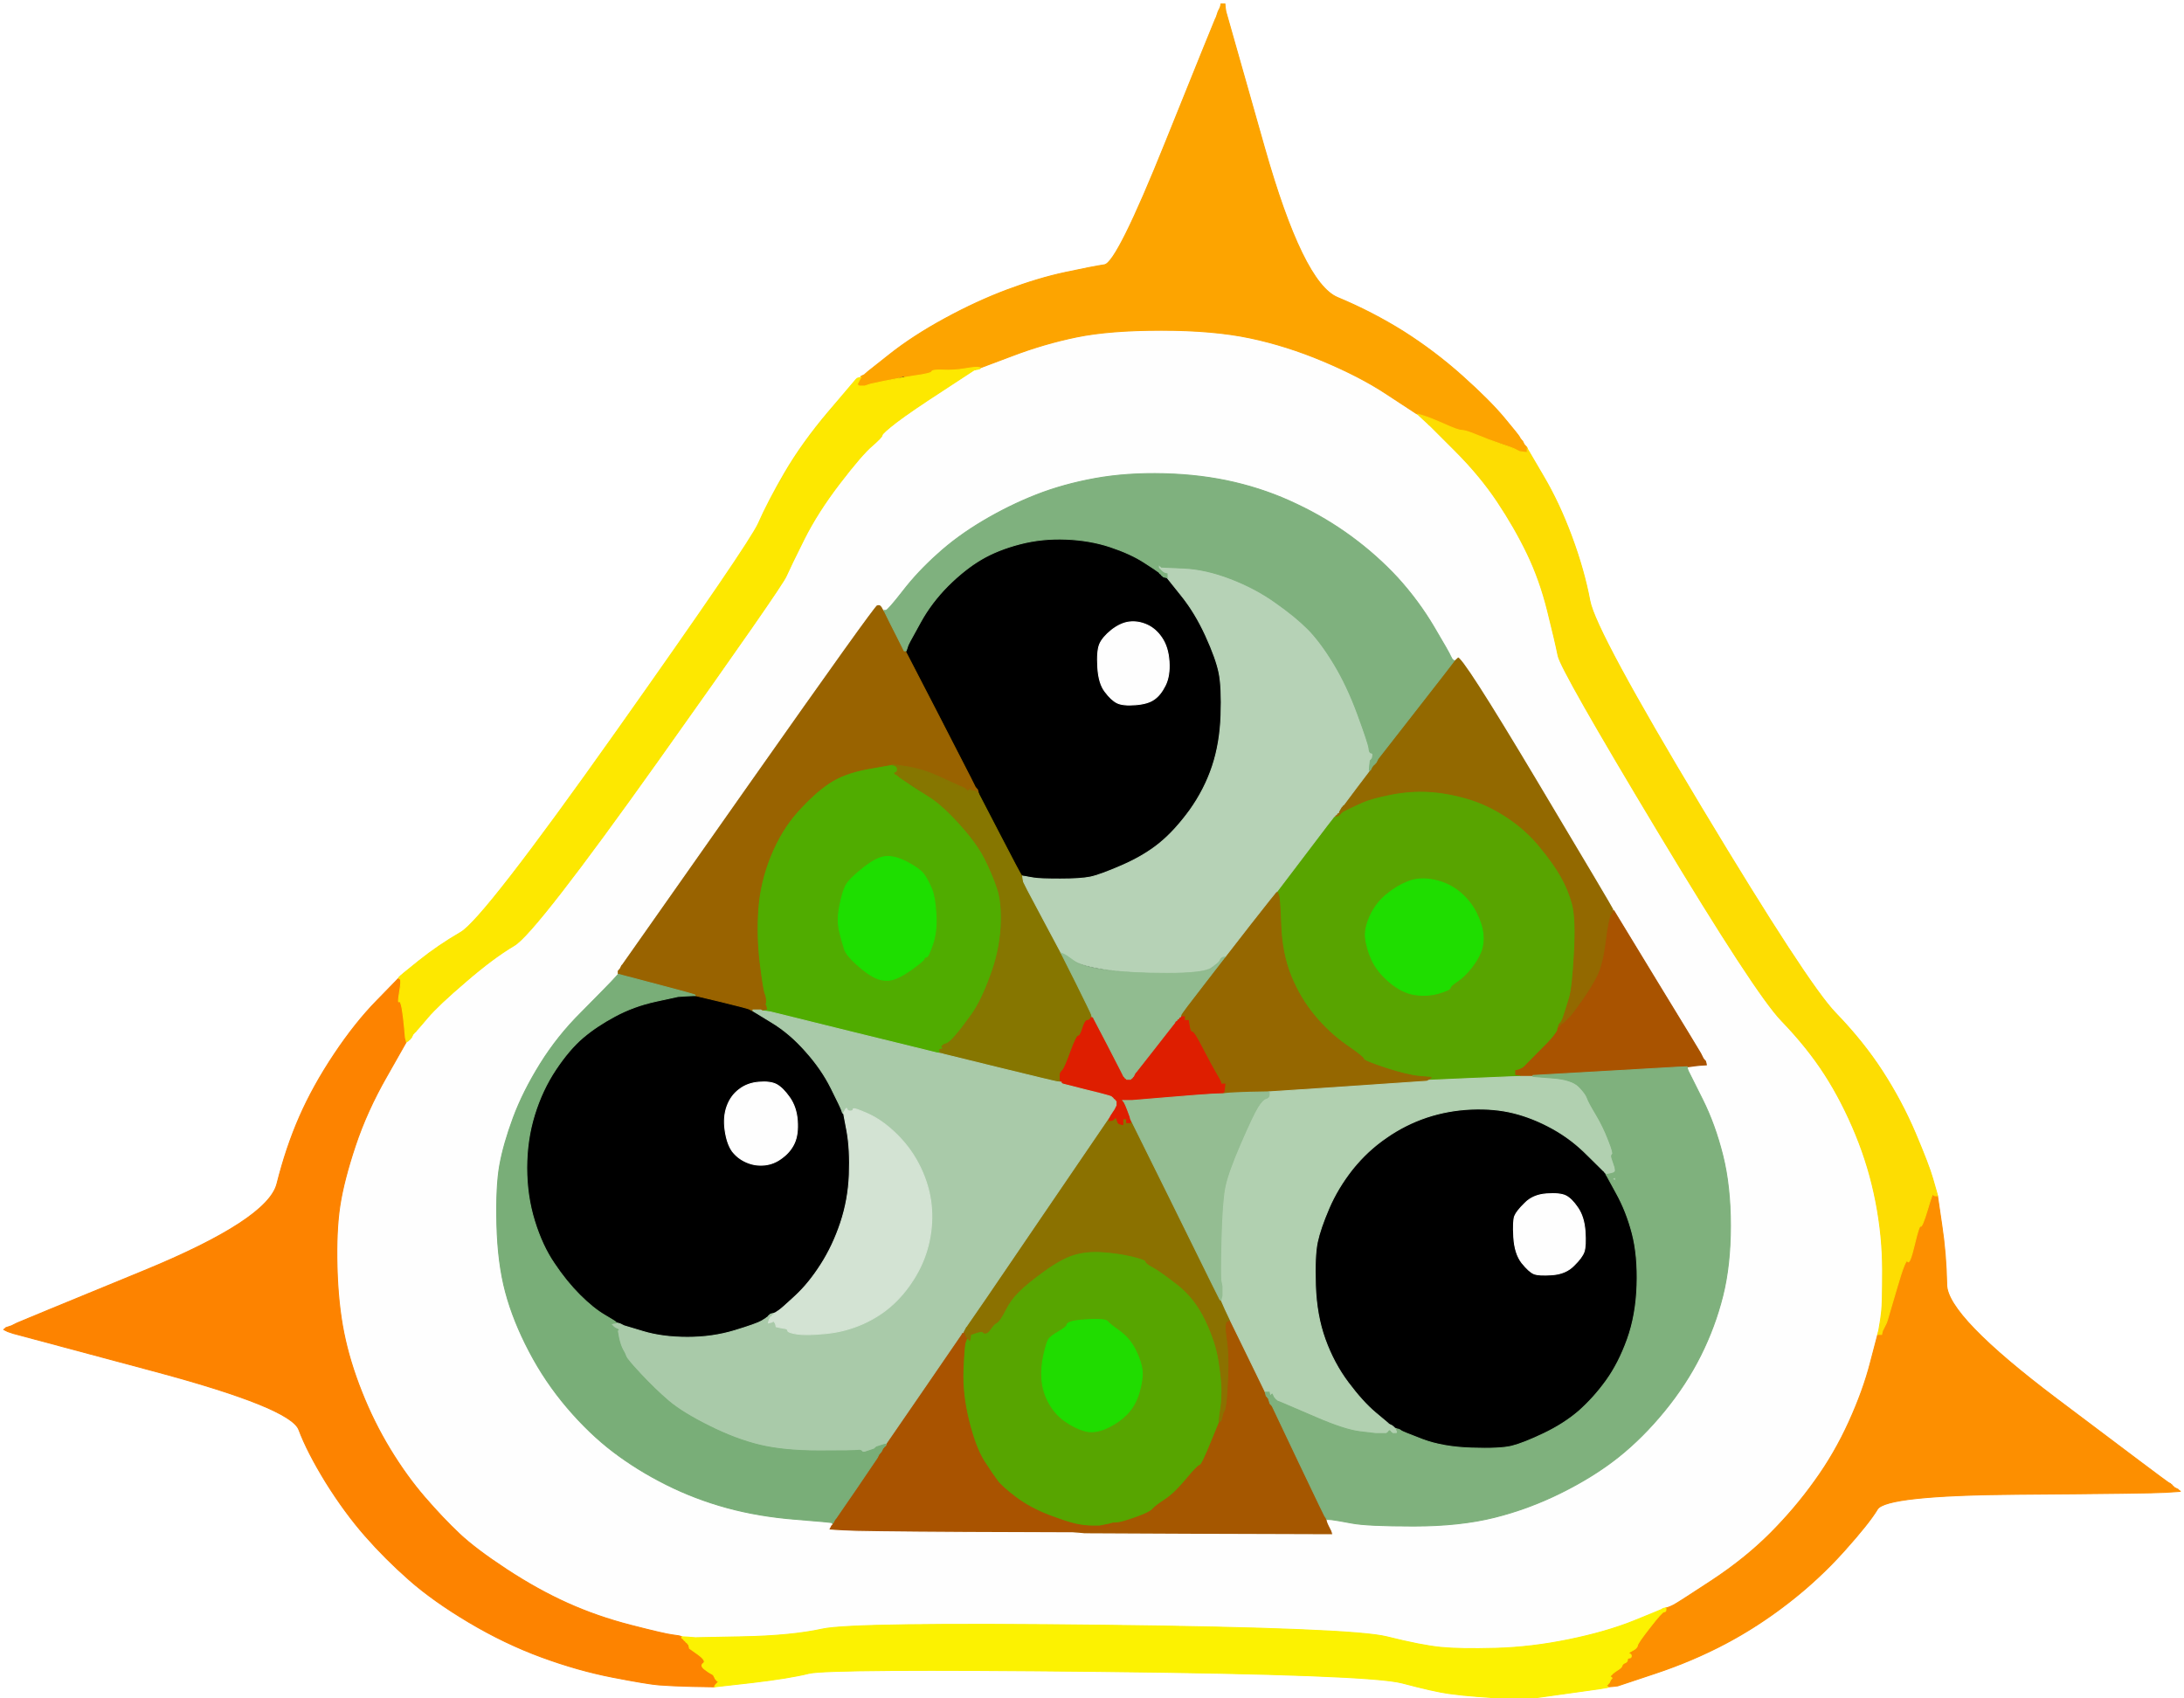
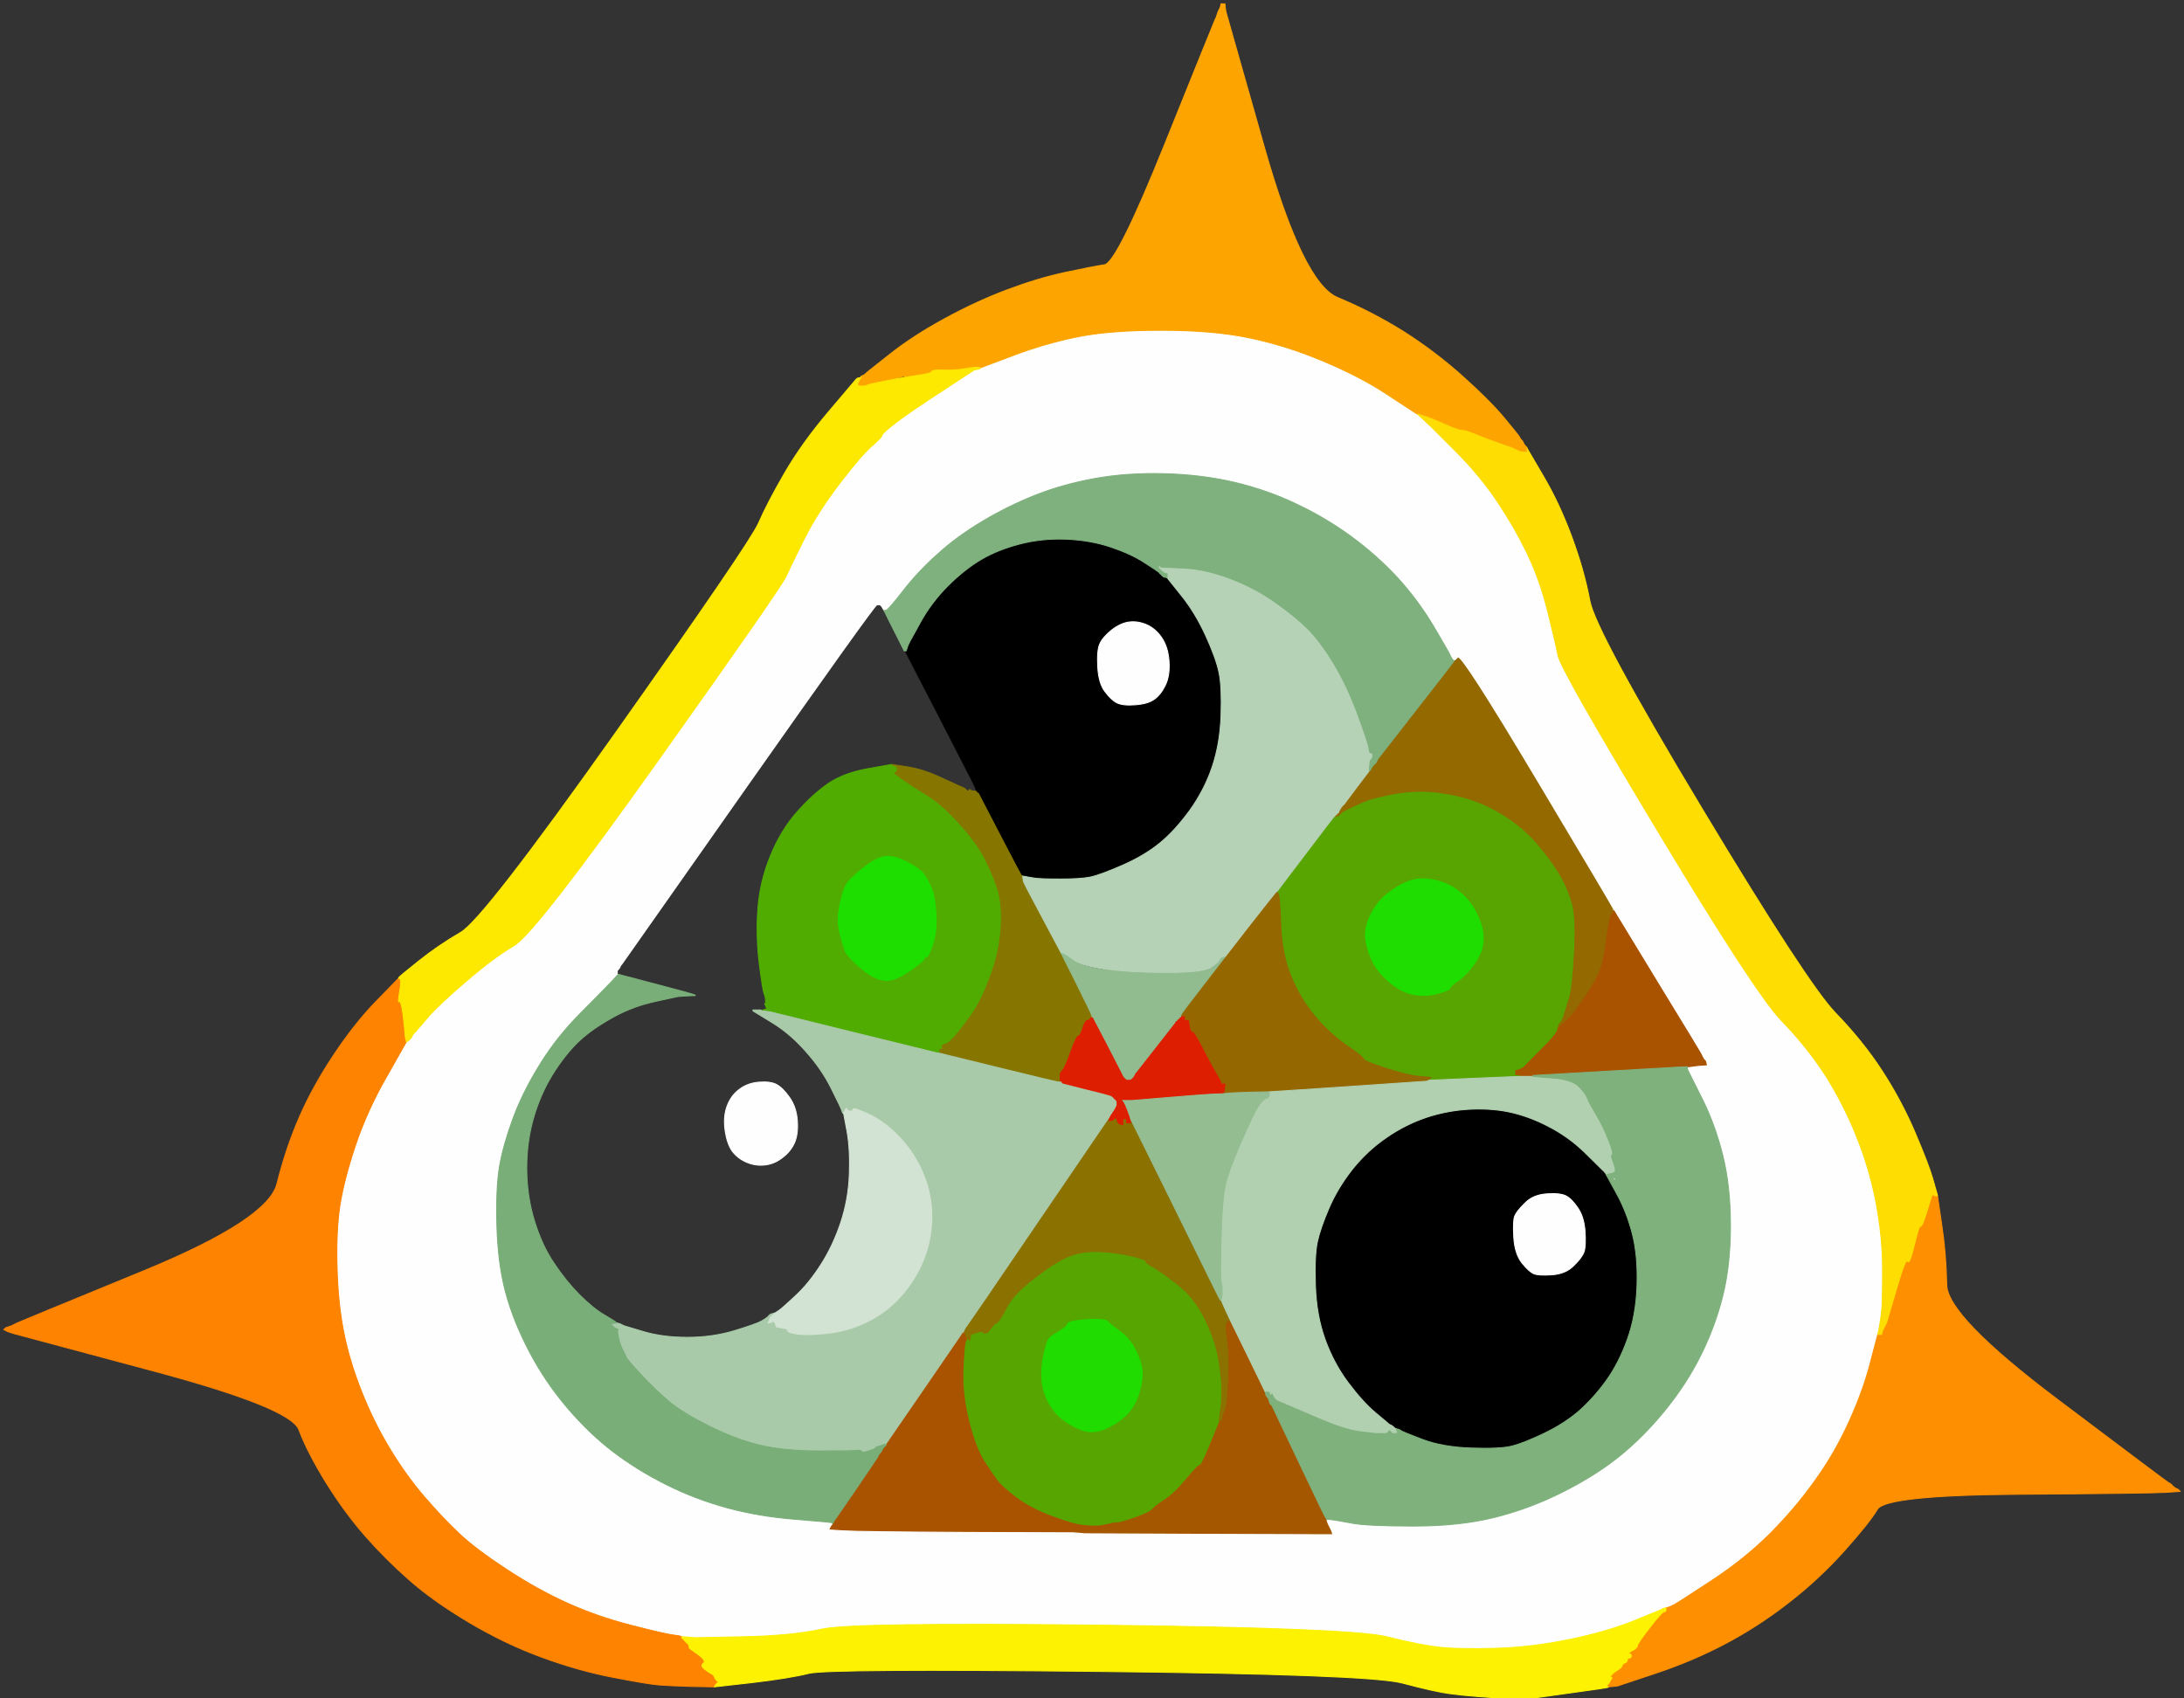
<svg xmlns="http://www.w3.org/2000/svg" width="1134" height="882">
  <rect width="100%" height="100%" fill="#333333" stroke="none" />
-   <path style="opacity:1;fill:#FFFFFF;fill-rule:evenodd;stroke:#FFFFFF;stroke-width:0.5px;stroke-linecap:butt;stroke-linejoin:miter;stroke-opacity:1;" d="M 0.0 441.0 L 0.0 0.0 L 567.0 0.0 L 1134.0 0.0 L 1134.0 441.0 L 1134.0 882.0 L 964.5 882.0 L 795.0 882.0 L 815.0 879.2 Q 835.0 876.5 835.0 876.2 L 835.0 876.0 L 837.5 875.8 L 840.0 875.5 L 859.5 869.0 Q 879.0 862.5 896.0 853.5 Q 913.0 844.5 928.8 832.2 Q 944.5 820.0 957.5 805.5 Q 970.5 791.0 974.8 783.8 Q 979.0 776.5 1048.0 776.0 Q 1117.0 775.5 1124.5 775.0 L 1132.0 774.5 L 1131.8 774.2 L 1131.5 774.0 L 1131.2 773.8 L 1131.0 773.5 L 1130.0 773.0 L 1129.0 772.5 L 1128.8 772.2 L 1128.5 772.0 L 1128.2 771.8 L 1128.0 771.5 L 1127.8 771.2 L 1127.5 771.0 L 1127.2 770.8 L 1127.0 770.5 L 1126.0 770.0 Q 1125.0 769.5 1068.0 726.5 Q 1011.0 683.5 1010.8 667.2 Q 1010.5 651.0 1008.2 636.0 L 1006.0 621.0 L 1005.8 620.5 Q 1005.5 620.0 1005.2 620.0 L 1005.0 620.0 L 1004.8 618.0 Q 1004.5 616.0 1003.0 610.5 Q 1001.5 605.0 994.5 588.5 Q 987.5 572.0 977.5 556.5 Q 967.5 541.0 953.0 526.0 Q 938.5 511.0 883.5 419.5 Q 828.5 328.0 825.5 312.0 Q 822.5 296.0 816.0 278.5 Q 809.5 261.0 801.2 247.0 L 793.0 233.0 L 792.8 232.5 L 792.5 232.0 L 792.2 231.8 L 792.0 231.5 L 791.8 231.2 L 791.5 231.0 L 791.0 230.0 L 790.5 229.0 L 790.2 228.8 L 790.0 228.5 L 789.8 228.2 L 789.5 228.0 L 789.0 227.0 Q 788.5 226.0 781.0 217.0 Q 773.5 208.0 759.2 195.2 Q 745.0 182.5 728.8 172.2 Q 712.5 162.0 694.5 154.5 Q 676.5 147.0 656.5 76.5 L 636.5 6.0 L 636.2 4.0 L 636.0 2.0 L 635.0 2.0 L 634.0 2.0 L 633.8 3.0 L 633.5 4.0 L 633.0 5.0 L 632.5 6.0 L 632.0 7.5 L 631.5 9.0 L 631.0 10.0 Q 630.5 11.0 605.2 73.8 Q 580.0 136.5 573.5 137.5 Q 567.0 138.5 553.0 141.5 Q 539.0 144.5 523.0 150.5 Q 507.0 156.5 490.5 165.5 Q 474.0 174.5 462.0 184.0 L 450.0 193.5 L 449.8 193.8 L 449.5 194.0 L 449.2 194.2 L 449.0 194.5 L 448.0 195.0 L 447.0 195.5 L 447.0 195.8 L 447.0 196.0 L 446.5 196.2 Q 446.0 196.5 446.0 196.8 L 446.0 197.0 L 445.5 197.2 Q 445.0 197.5 445.0 197.8 L 445.0 198.0 L 435.8 207.5 Q 426.5 217.0 416.0 232.0 Q 405.5 247.0 399.5 260.0 Q 393.5 273.0 390.5 279.0 Q 387.5 285.0 319.2 381.2 Q 251.0 477.5 239.2 484.2 Q 227.5 491.0 217.5 499.0 Q 207.5 507.0 207.2 507.5 L 207.0 508.0 L 195.8 519.5 Q 184.5 531.0 173.5 547.5 Q 162.5 564.0 155.5 580.0 Q 148.5 596.0 143.8 614.8 Q 139.0 633.5 74.5 660.0 Q 10.0 686.5 9.0 687.0 L 8.0 687.5 L 7.0 688.0 L 6.0 688.5 L 4.5 689.0 L 3.0 689.5 L 2.8 689.8 L 2.5 690.0 L 2.2 690.2 L 2.0 690.5 L 3.0 691.0 L 4.0 691.5 L 5.5 692.0 L 7.0 692.5 L 79.0 711.8 Q 151.0 731.0 155.2 742.5 Q 159.5 754.0 169.2 769.8 Q 179.0 785.5 189.5 797.5 Q 200.0 809.5 212.5 820.5 Q 225.0 831.5 243.5 842.5 Q 262.0 853.5 281.0 860.5 Q 300.0 867.5 318.0 871.0 Q 336.0 874.5 342.0 875.0 Q 348.0 875.5 359.5 875.8 L 371.0 876.0 L 390.5 873.8 Q 410.0 871.5 420.0 869.0 Q 430.0 866.5 570.5 868.0 Q 711.0 869.5 728.0 874.0 Q 745.0 878.5 752.5 879.5 Q 760.0 880.5 767.0 881.0 L 774.0 881.5 L 774.0 881.8 L 774.0 882.0 L 387.0 882.0 L 0.0 882.0 L 0.0 441.0 z  " />
  <path style="opacity:1;fill:#000000;fill-rule:evenodd;stroke:#000000;stroke-width:0.5px;stroke-linecap:butt;stroke-linejoin:miter;stroke-opacity:1;" d="M 824.2 599.8 L 832.5 608.0 L 832.8 608.2 L 833.0 608.5 L 833.2 608.8 L 833.5 609.0 L 833.8 609.5 L 834.0 610.0 L 834.0 610.2 Q 834.0 610.5 834.5 610.8 L 835.0 611.0 L 835.0 611.2 Q 835.0 611.5 835.5 611.8 L 836.0 612.0 L 841.8 624.5 Q 847.5 637.0 849.0 644.5 Q 850.5 652.0 850.0 667.5 Q 849.5 683.0 845.0 695.5 Q 840.5 708.0 834.0 717.0 Q 827.5 726.0 819.8 732.8 Q 812.0 739.5 801.5 744.5 Q 791.0 749.5 785.0 751.0 Q 779.0 752.5 764.0 752.0 Q 749.0 751.5 738.5 747.5 Q 728.0 743.5 727.0 743.2 L 726.0 743.0 L 725.8 742.5 Q 725.5 742.0 725.2 742.0 L 725.0 742.0 L 724.5 741.8 L 724.0 741.5 L 723.8 741.2 L 723.5 741.0 L 723.2 740.8 L 723.0 740.5 L 722.0 740.0 L 721.0 739.5 L 720.8 739.2 Q 720.5 739.0 714.0 733.5 Q 707.5 728.0 700.0 718.0 Q 692.5 708.0 688.0 695.5 Q 683.5 683.0 683.0 667.5 Q 682.5 652.0 684.0 645.0 Q 685.5 638.0 690.0 627.5 Q 694.5 617.0 702.2 607.2 Q 710.0 597.5 719.8 590.8 Q 729.5 584.0 740.8 580.2 Q 752.0 576.5 764.0 576.0 Q 776.0 575.5 786.0 578.0 Q 796.0 580.5 806.0 586.0 Q 816.0 591.5 824.2 599.8 z  M 803.0 620.0 Q 810.0 619.5 813.0 621.0 Q 816.0 622.5 819.2 627.2 Q 822.5 632.0 823.0 639.5 Q 823.5 647.0 822.5 650.0 Q 821.5 653.0 817.2 657.2 Q 813.0 661.5 806.0 662.0 Q 799.0 662.5 796.5 661.5 Q 794.0 660.5 790.2 655.8 Q 786.5 651.0 786.0 642.5 Q 785.5 634.0 786.5 631.5 Q 787.5 629.0 791.8 624.8 Q 796.0 620.5 803.0 620.0 z  " />
-   <path style="opacity:1;fill:#000000;fill-rule:evenodd;stroke:#000000;stroke-width:0.5px;stroke-linecap:butt;stroke-linejoin:miter;stroke-opacity:1;" d="M 340.5 520.0 L 352.0 517.5 L 356.5 517.2 L 361.0 517.0 L 374.5 520.2 Q 388.0 523.5 389.0 524.0 Q 390.0 524.5 390.5 524.8 L 391.0 525.0 L 400.5 530.8 Q 410.0 536.5 418.2 545.8 Q 426.5 555.0 431.5 565.0 Q 436.5 575.0 437.0 576.5 L 437.5 578.0 L 437.8 578.0 L 438.0 578.0 L 439.8 587.5 Q 441.5 597.0 441.0 610.0 Q 440.5 623.0 436.5 635.0 Q 432.5 647.0 426.2 656.8 Q 420.0 666.5 413.0 673.0 Q 406.0 679.5 404.5 680.5 Q 403.0 681.5 402.5 681.8 L 402.0 682.0 L 401.8 682.0 Q 401.5 682.0 401.2 682.5 L 401.0 683.0 L 400.8 683.0 Q 400.5 683.0 400.2 683.5 L 400.0 684.0 L 399.0 684.2 Q 398.0 684.5 395.5 686.0 Q 393.0 687.5 381.5 691.0 Q 370.0 694.5 357.0 694.5 Q 344.0 694.5 334.0 691.5 L 324.0 688.5 L 323.0 688.0 L 322.0 687.5 L 321.0 687.2 L 320.0 687.0 L 320.0 686.8 Q 320.0 686.5 314.0 683.0 Q 308.0 679.5 301.0 672.5 Q 294.0 665.5 287.8 656.2 Q 281.5 647.0 277.5 634.0 Q 273.5 621.0 273.5 606.5 Q 273.5 592.0 277.5 579.0 Q 281.5 566.0 288.5 555.5 Q 295.5 545.0 302.5 539.0 Q 309.5 533.0 319.2 527.8 Q 329.0 522.5 340.5 520.0 z  M 394.0 562.0 Q 400.0 561.5 403.2 563.2 Q 406.5 565.0 410.0 570.0 Q 413.5 575.0 414.0 582.0 Q 414.5 589.0 412.5 593.5 Q 410.5 598.0 406.2 601.2 Q 402.0 604.5 397.0 605.0 Q 392.0 605.5 387.5 603.5 Q 383.0 601.5 380.2 597.8 Q 377.5 594.0 376.5 587.0 Q 375.5 580.0 377.5 574.5 Q 379.5 569.0 383.8 565.8 Q 388.0 562.5 394.0 562.0 z  " />
  <path style="opacity:1;fill:#000000;fill-rule:evenodd;stroke:#000000;stroke-width:0.5px;stroke-linecap:butt;stroke-linejoin:miter;stroke-opacity:1;" d="M 601.2 296.8 L 601.5 297.0 L 601.8 297.2 L 602.0 297.5 L 602.2 297.8 L 602.5 298.0 L 602.8 298.2 L 603.0 298.5 L 604.0 298.8 L 605.0 299.0 L 605.0 299.2 Q 605.0 299.5 605.5 299.8 L 606.0 300.0 L 613.2 309.0 Q 620.5 318.0 626.0 330.0 Q 631.5 342.0 633.0 349.5 Q 634.5 357.0 634.0 371.5 Q 633.5 386.0 629.5 398.0 Q 625.5 410.0 617.8 420.8 Q 610.0 431.5 602.0 438.0 Q 594.0 444.5 582.5 449.5 Q 571.0 454.5 566.0 455.5 Q 561.0 456.5 550.5 456.5 Q 540.0 456.5 537.0 456.0 L 534.0 455.5 L 532.5 455.2 L 531.0 455.0 L 530.5 454.8 Q 530.0 454.5 519.0 433.2 L 508.0 412.0 L 507.8 411.5 Q 507.5 411.0 507.2 411.0 L 507.0 411.0 L 506.8 410.0 L 506.5 409.0 L 506.0 408.0 L 505.5 407.0 L 505.0 406.0 L 504.5 405.0 L 504.0 404.0 Q 503.5 403.0 486.8 370.5 L 470.0 338.0 L 470.2 338.0 L 470.5 338.0 L 471.0 336.5 L 471.5 335.0 L 472.0 334.0 L 472.5 333.0 L 478.0 323.0 Q 483.5 313.0 492.2 304.2 Q 501.0 295.5 509.5 290.5 Q 518.0 285.5 529.5 282.5 Q 541.0 279.5 553.5 280.0 Q 566.0 280.5 576.5 284.0 Q 587.0 287.5 594.0 292.0 Q 601.0 296.5 601.2 296.8 z  M 586.5 323.0 Q 591.0 322.5 595.5 324.5 Q 600.0 326.5 603.2 331.2 Q 606.5 336.0 607.0 343.5 Q 607.5 351.0 605.0 356.0 Q 602.5 361.0 599.2 363.2 Q 596.0 365.5 589.5 366.0 Q 583.0 366.5 580.0 365.0 Q 577.0 363.5 573.8 359.2 Q 570.5 355.0 570.0 346.5 Q 569.5 338.0 571.0 334.5 Q 572.5 331.0 577.2 327.2 Q 582.0 323.5 586.5 323.0 z  " />
  <path style="opacity:1;fill:#58A400;fill-rule:evenodd;stroke:#58A400;stroke-width:0.5px;stroke-linecap:butt;stroke-linejoin:miter;stroke-opacity:1;" d="M 813.0 524.5 L 812.5 526.0 L 812.0 527.5 L 811.5 529.0 L 811.2 530.5 L 811.0 532.0 L 810.5 532.2 Q 810.0 532.5 810.0 532.8 L 810.0 533.0 L 809.5 533.2 Q 809.0 533.5 809.0 533.8 L 809.0 534.0 L 808.8 535.0 Q 808.5 536.0 806.5 538.5 Q 804.5 541.0 798.2 547.2 L 792.0 553.5 L 791.8 553.8 L 791.5 554.0 L 791.2 554.2 L 791.0 554.5 L 790.0 555.0 L 789.0 555.5 L 788.0 555.8 L 787.0 556.0 L 787.0 557.0 L 787.0 558.0 L 788.5 558.2 L 790.0 558.5 L 790.0 558.8 L 790.0 559.0 L 784.0 559.2 Q 778.0 559.5 760.0 560.2 L 742.0 561.0 L 742.0 560.8 L 742.0 560.5 L 742.2 560.2 L 742.5 560.0 L 742.8 559.8 L 743.0 559.5 L 737.0 559.0 Q 731.0 558.5 719.5 554.8 Q 708.0 551.0 708.0 550.0 Q 708.0 549.0 699.0 542.8 Q 690.0 536.5 682.5 527.5 Q 675.0 518.5 670.2 506.8 Q 665.5 495.0 665.0 480.5 Q 664.5 466.0 663.8 464.5 L 663.0 463.0 L 677.8 443.5 Q 692.5 424.0 692.8 424.0 L 693.0 424.0 L 693.2 424.0 Q 693.5 424.0 693.8 423.5 L 694.0 423.0 L 694.2 423.0 Q 694.5 423.0 694.8 422.5 L 695.0 422.0 L 696.0 421.8 L 697.0 421.5 L 700.0 420.0 Q 703.0 418.5 707.5 416.5 Q 712.0 414.5 722.0 412.5 Q 732.0 410.5 741.5 411.0 Q 751.0 411.5 761.5 414.5 Q 772.0 417.5 782.0 424.0 Q 792.0 430.5 799.2 439.2 Q 806.5 448.0 810.5 455.0 Q 814.5 462.0 816.5 469.5 Q 818.5 477.0 817.5 495.0 Q 816.5 513.0 815.0 518.0 Q 813.5 523.0 813.0 524.5 z  M 731.2 457.8 Q 737.0 455.5 744.5 457.0 Q 752.0 458.5 757.8 463.2 Q 763.5 468.0 766.5 474.0 Q 769.5 480.0 770.0 485.0 Q 770.5 490.0 769.0 494.0 Q 767.5 498.0 764.0 502.5 Q 760.5 507.0 756.8 509.5 Q 753.0 512.0 753.0 513.0 Q 753.0 514.0 747.0 515.8 Q 741.0 517.5 734.5 516.5 Q 728.0 515.5 721.5 510.0 Q 715.0 504.5 712.2 498.2 Q 709.5 492.0 709.0 487.0 Q 708.5 482.0 711.5 475.5 Q 714.5 469.0 720.0 464.5 Q 725.5 460.0 731.2 457.8 z  " />
  <path style="opacity:1;fill:#57A500;fill-rule:evenodd;stroke:#57A500;stroke-width:0.5px;stroke-linecap:butt;stroke-linejoin:miter;stroke-opacity:1;" d="M 634.0 730.5 L 633.5 734.0 L 633.2 736.5 L 633.0 739.0 L 628.5 750.0 Q 624.0 761.0 623.0 761.0 Q 622.0 761.0 616.0 768.2 Q 610.0 775.5 605.0 778.8 Q 600.0 782.0 598.5 783.8 Q 597.0 785.5 590.0 788.0 Q 583.0 790.5 580.5 790.8 L 578.0 791.0 L 577.8 791.0 Q 577.5 791.0 577.2 791.5 L 577.0 792.0 L 574.0 792.2 L 571.0 792.5 L 567.0 792.5 Q 563.0 792.5 558.5 791.5 Q 554.0 790.5 544.2 786.8 Q 534.5 783.0 527.2 777.5 Q 520.0 772.0 517.8 769.0 Q 515.5 766.0 511.0 759.0 Q 506.5 752.0 503.0 738.0 Q 499.5 724.0 500.0 711.5 Q 500.5 699.0 501.2 697.0 L 502.0 695.0 L 502.2 695.0 L 502.5 695.0 L 502.8 695.2 L 503.0 695.5 L 503.2 695.8 L 503.5 696.0 L 503.8 694.5 L 504.0 693.0 L 507.0 692.0 Q 510.0 691.0 510.5 691.8 Q 511.0 692.5 512.0 692.2 Q 513.0 692.0 514.5 689.8 Q 516.0 687.5 517.5 686.8 Q 519.0 686.0 521.8 680.5 Q 524.5 675.0 528.8 670.8 Q 533.0 666.5 542.0 660.0 Q 551.0 653.5 557.5 651.5 Q 564.0 649.5 572.0 650.0 Q 580.0 650.5 587.5 652.2 Q 595.0 654.0 595.0 655.0 Q 595.0 656.0 598.8 658.0 Q 602.5 660.0 611.5 667.0 Q 620.5 674.0 626.0 685.5 Q 631.5 697.0 633.0 707.0 Q 634.5 717.0 634.5 722.0 Q 634.5 727.0 634.0 730.5 z  M 567.0 685.2 Q 574.0 685.0 575.0 686.2 Q 576.0 687.5 581.2 691.2 Q 586.5 695.0 589.5 701.0 Q 592.5 707.0 593.0 711.5 Q 593.5 716.0 591.5 723.0 Q 589.5 730.0 585.0 734.5 Q 580.5 739.0 574.2 741.8 Q 568.0 744.5 563.0 743.0 Q 558.0 741.5 553.0 738.0 Q 548.0 734.5 544.8 728.8 Q 541.5 723.0 541.0 716.5 Q 540.5 710.0 542.0 703.5 Q 543.5 697.0 544.5 695.5 Q 545.5 694.0 549.8 691.5 Q 554.0 689.0 554.0 688.0 Q 554.0 687.0 557.0 686.2 Q 560.0 685.5 567.0 685.2 z  " />
  <path style="opacity:1;fill:#50AC00;fill-rule:evenodd;stroke:#50AC00;stroke-width:0.5px;stroke-linecap:butt;stroke-linejoin:miter;stroke-opacity:1;" d="M 450.5 399.2 L 463.0 397.0 L 463.0 397.2 Q 463.0 397.5 465.0 397.8 L 467.0 398.0 L 467.5 399.5 Q 468.0 401.0 469.0 401.2 Q 470.0 401.5 468.5 401.8 Q 467.0 402.0 470.0 405.2 Q 473.0 408.5 480.0 412.0 Q 487.0 415.5 497.2 426.8 Q 507.5 438.0 511.5 446.0 Q 515.5 454.0 518.0 461.5 Q 520.5 469.0 519.8 481.8 Q 519.0 494.5 514.2 507.2 Q 509.5 520.0 504.5 527.0 Q 499.5 534.0 496.2 537.8 Q 493.0 541.5 491.5 542.0 L 490.0 542.5 L 489.8 542.8 L 489.5 543.0 L 489.2 543.2 L 489.0 543.5 L 489.2 543.8 L 489.5 544.0 L 489.8 544.2 L 490.0 544.5 L 489.0 544.8 L 488.0 545.0 L 488.0 546.0 L 488.0 547.0 L 486.5 546.8 Q 485.0 546.5 442.5 536.0 L 400.0 525.5 L 398.0 525.2 L 396.0 525.0 L 396.0 524.8 L 396.0 524.5 L 397.0 524.2 L 398.0 524.0 L 397.8 523.0 L 397.5 522.0 L 397.2 521.8 L 397.0 521.5 L 397.2 521.2 L 397.5 521.0 L 397.5 519.5 Q 397.5 518.0 396.8 516.2 Q 396.0 514.5 394.2 500.2 Q 392.5 486.0 393.5 472.0 Q 394.5 458.0 400.0 444.5 Q 405.5 431.0 414.0 421.5 Q 422.5 412.0 430.2 406.8 Q 438.0 401.5 450.5 399.2 z  M 464.2 401.8 Q 464.0 401.5 464.2 401.2 Q 464.5 401.0 464.5 401.5 Q 464.5 402.0 464.2 401.8 z  M 460.2 444.8 Q 465.0 444.5 471.5 448.0 Q 478.0 451.5 480.0 454.5 Q 482.0 457.5 483.8 461.8 Q 485.5 466.0 486.0 475.0 Q 486.5 484.0 484.2 490.5 Q 482.0 497.0 481.0 497.0 Q 480.0 497.0 479.8 498.0 Q 479.5 499.0 472.8 503.8 Q 466.0 508.5 462.0 509.0 Q 458.0 509.5 454.0 507.5 Q 450.0 505.5 444.8 500.8 Q 439.5 496.0 438.5 493.0 Q 437.5 490.0 436.0 484.0 Q 434.5 478.0 436.0 470.5 Q 437.5 463.0 439.2 459.8 Q 441.0 456.5 448.2 450.8 Q 455.5 445.0 460.2 444.8 z  " />
-   <path style="opacity:1;fill:#996300;fill-rule:evenodd;stroke:#996300;stroke-width:0.5px;stroke-linecap:butt;stroke-linejoin:miter;stroke-opacity:1;" d="M 458.0 315.2 L 459.0 317.0 L 462.2 323.5 Q 465.5 330.0 466.0 331.0 L 466.5 332.0 L 467.0 333.0 L 467.5 334.0 L 468.0 335.0 L 468.5 336.0 L 469.0 337.0 L 469.5 338.0 L 469.8 338.0 L 470.0 338.0 L 486.8 370.5 Q 503.5 403.0 504.0 404.0 L 504.5 405.0 L 505.0 406.0 L 505.5 407.0 L 506.0 408.0 L 506.5 409.0 L 506.8 409.2 L 507.0 409.5 L 507.2 409.8 L 507.5 410.0 L 507.8 411.0 L 508.0 412.0 L 507.0 411.8 L 506.0 411.5 L 505.0 411.0 L 504.0 410.5 L 503.8 410.2 L 503.5 410.0 L 503.2 410.2 L 503.0 410.5 L 502.8 410.8 L 502.5 411.0 L 502.2 410.8 L 502.0 410.5 L 501.8 410.2 L 501.5 410.0 L 501.2 409.8 L 501.0 409.5 L 500.0 409.0 Q 499.0 408.5 497.2 407.8 Q 495.5 407.0 487.2 403.2 Q 479.0 399.5 473.0 398.8 L 467.0 398.0 L 467.0 397.8 Q 467.0 397.5 465.0 397.2 L 463.0 397.0 L 450.5 399.2 Q 438.0 401.5 430.2 406.8 Q 422.5 412.0 414.0 421.5 Q 405.5 431.0 400.0 444.5 Q 394.5 458.0 393.5 472.0 Q 392.5 486.0 394.2 500.2 Q 396.0 514.5 396.8 516.2 Q 397.5 518.0 397.5 519.5 L 397.5 521.0 L 397.2 521.2 L 397.0 521.5 L 397.2 521.8 L 397.5 522.0 L 397.8 523.0 L 398.0 524.0 L 397.0 524.2 L 396.0 524.5 L 396.0 524.8 L 396.0 525.0 L 395.5 524.8 L 395.0 524.5 L 393.0 524.5 L 391.0 524.5 L 391.0 524.8 L 391.0 525.0 L 390.5 524.8 Q 390.0 524.5 389.0 524.0 Q 388.0 523.5 374.5 520.2 L 361.0 517.0 L 361.0 516.8 Q 361.0 516.5 342.0 511.5 L 323.0 506.5 L 322.0 506.2 L 321.0 506.0 L 320.8 506.0 L 320.5 506.0 L 320.5 505.0 L 320.5 504.0 L 320.8 503.8 L 321.0 503.5 L 321.2 503.2 L 321.5 503.0 L 322.0 502.0 L 322.5 501.0 L 322.8 500.8 Q 323.0 500.5 388.2 407.8 Q 453.5 315.0 455.2 314.2 Q 457.0 313.5 458.0 315.2 z  " />
  <path style="opacity:1;fill:#867600;fill-rule:evenodd;stroke:#867600;stroke-width:0.5px;stroke-linecap:butt;stroke-linejoin:miter;stroke-opacity:1;" d="M 464.5 397.5 L 463.0 397.0 L 471.0 398.2 Q 479.0 399.5 487.2 403.2 Q 495.5 407.0 497.2 407.8 Q 499.0 408.5 500.0 409.0 L 501.0 409.5 L 501.2 409.8 L 501.5 410.0 L 501.8 410.2 L 502.0 410.5 L 502.2 410.8 L 502.5 411.0 L 502.8 410.8 L 503.0 410.5 L 503.2 410.2 L 503.5 410.0 L 503.8 410.2 L 504.0 410.5 L 505.5 410.8 L 507.0 411.0 L 507.0 411.2 Q 507.0 411.5 507.5 411.8 L 508.0 412.0 L 519.0 433.2 Q 530.0 454.5 530.5 454.8 L 531.0 455.0 L 531.2 456.5 L 531.5 458.0 L 532.0 459.0 L 532.5 460.0 L 533.0 461.0 L 533.5 462.0 L 542.0 478.0 Q 550.5 494.0 550.8 494.5 L 551.0 495.0 L 551.0 495.2 Q 551.0 495.5 551.5 495.8 L 552.0 496.0 L 559.8 511.5 Q 567.5 527.0 567.8 528.0 L 568.0 529.0 L 566.8 529.5 Q 565.5 530.0 564.5 530.0 Q 563.5 530.0 562.2 534.0 Q 561.0 538.0 560.0 538.0 Q 559.0 538.0 556.0 546.2 Q 553.0 554.5 551.8 555.8 Q 550.5 557.0 550.5 558.0 L 550.5 559.0 L 550.2 560.0 Q 550.0 561.0 551.0 561.0 Q 552.0 561.0 552.0 562.0 L 552.0 563.0 L 551.0 562.8 L 550.0 562.5 L 548.5 562.0 Q 547.0 561.5 518.5 554.5 L 490.0 547.5 L 489.0 547.2 L 488.0 547.0 L 488.0 546.0 L 488.0 545.0 L 489.0 544.8 L 490.0 544.5 L 489.8 544.2 L 489.5 544.0 L 489.2 543.8 L 489.0 543.5 L 489.2 543.2 L 489.5 543.0 L 489.8 542.8 L 490.0 542.5 L 491.5 542.0 Q 493.0 541.5 496.2 537.8 Q 499.5 534.0 504.5 527.0 Q 509.5 520.0 514.2 507.2 Q 519.0 494.5 519.8 481.8 Q 520.5 469.0 518.0 461.5 Q 515.5 454.0 511.5 446.0 Q 507.5 438.0 498.5 428.0 Q 489.5 418.0 482.8 413.8 Q 476.0 409.5 471.5 406.5 L 467.0 403.5 L 466.8 403.2 L 466.5 403.0 L 466.2 402.8 L 466.0 402.5 L 465.0 402.0 Q 464.0 401.5 465.0 401.2 Q 466.0 401.0 466.0 399.5 Q 466.0 398.0 464.5 397.5 z  M 467.2 399.8 Q 467.0 399.5 467.2 399.2 Q 467.5 399.0 467.5 399.5 Q 467.5 400.0 467.2 399.8 z  " />
  <path style="opacity:1;fill:#936900;fill-rule:evenodd;stroke:#936900;stroke-width:0.5px;stroke-linecap:butt;stroke-linejoin:miter;stroke-opacity:1;" d="M 837.8 472.0 L 838.0 473.0 L 836.8 475.0 Q 835.5 477.0 834.0 489.0 Q 832.5 501.0 829.5 507.0 Q 826.5 513.0 821.5 520.0 Q 816.5 527.0 816.2 527.2 L 816.0 527.5 L 815.8 527.8 L 815.5 528.0 L 815.2 528.2 L 815.0 528.5 L 814.8 528.8 L 814.5 529.0 L 814.2 529.2 L 814.0 529.5 L 813.8 529.8 L 813.5 530.0 L 813.2 530.2 L 813.0 530.5 L 812.8 530.8 L 812.5 531.0 L 812.0 532.0 L 811.5 533.0 L 811.2 533.2 L 811.0 533.5 L 810.0 533.8 L 809.0 534.0 L 809.2 533.0 L 809.5 532.0 L 809.8 531.8 L 810.0 531.5 L 810.2 531.2 L 810.5 531.0 L 811.0 530.0 L 811.5 529.0 L 812.0 527.5 L 812.5 526.0 L 813.0 524.5 Q 813.5 523.0 815.0 518.0 Q 816.5 513.0 817.5 495.0 Q 818.5 477.0 816.5 469.5 Q 814.5 462.0 810.5 455.0 Q 806.5 448.0 799.2 439.2 Q 792.0 430.5 782.0 424.0 Q 772.0 417.5 761.5 414.5 Q 751.0 411.5 741.5 411.0 Q 732.0 410.5 722.0 412.5 Q 712.0 414.5 707.5 416.5 Q 703.0 418.5 700.0 420.0 L 697.0 421.5 L 696.8 421.8 L 696.5 422.0 L 696.2 422.2 L 696.0 422.5 L 695.8 422.8 L 695.5 423.0 L 695.2 423.2 L 695.0 423.5 L 694.0 423.8 L 693.0 424.0 L 693.2 423.0 L 693.5 422.0 L 693.8 421.8 L 694.0 421.5 L 695.0 421.2 L 696.0 421.0 L 696.2 420.0 L 696.5 419.0 L 696.8 418.8 L 697.0 418.5 L 697.2 418.2 L 697.5 418.0 L 697.8 417.8 L 698.0 417.5 L 704.2 409.2 Q 710.5 401.0 710.8 400.5 L 711.0 400.0 L 711.2 400.0 L 711.5 400.0 L 712.0 399.0 L 712.5 398.0 L 712.8 397.8 L 713.0 397.5 L 713.2 397.2 L 713.5 397.0 L 713.8 396.8 L 714.0 396.5 L 714.2 396.2 L 714.5 396.0 L 715.0 395.0 L 715.5 394.0 L 735.0 369.0 Q 754.5 344.0 754.8 343.5 L 755.0 343.0 L 757.0 341.2 Q 759.0 339.5 798.2 405.2 Q 837.5 471.0 837.8 472.0 z  " />
  <path style="opacity:1;fill:#8B7100;fill-rule:evenodd;stroke:#8B7100;stroke-width:0.5px;stroke-linecap:butt;stroke-linejoin:miter;stroke-opacity:1;" d="M 539.2 634.0 L 576.0 580.0 L 576.0 581.0 L 576.0 582.0 L 577.0 581.8 L 578.0 581.5 L 578.2 581.2 L 578.5 581.0 L 579.0 580.5 Q 579.5 580.0 580.0 581.5 L 580.5 583.0 L 580.8 583.2 L 581.0 583.5 L 582.0 583.8 L 583.0 584.0 L 583.0 582.5 L 583.0 581.0 L 584.0 581.0 L 585.0 581.0 L 585.0 582.0 L 585.0 583.0 L 586.0 583.0 L 587.0 583.0 L 587.0 582.0 L 587.0 581.0 L 607.8 623.0 Q 628.5 665.0 629.0 666.0 L 629.5 667.0 L 630.0 668.0 L 630.5 669.0 L 631.0 670.0 L 631.5 671.0 L 632.0 672.0 L 632.5 673.0 L 633.0 674.0 L 633.5 675.0 L 633.8 675.0 L 634.0 675.0 L 636.2 680.0 Q 638.5 685.0 638.8 685.5 L 639.0 686.0 L 637.5 686.5 Q 636.0 687.0 637.2 695.0 Q 638.5 703.0 638.0 714.5 Q 637.5 726.0 637.0 729.0 L 636.5 732.0 L 636.0 733.0 L 635.5 734.0 L 635.0 736.0 L 634.5 738.0 L 634.2 738.2 L 634.0 738.5 L 633.5 738.8 L 633.0 739.0 L 633.2 736.5 L 633.5 734.0 L 634.0 730.5 Q 634.5 727.0 634.5 722.0 Q 634.5 717.0 633.0 707.0 Q 631.5 697.0 626.0 685.5 Q 620.5 674.0 611.5 667.0 Q 602.5 660.0 598.8 658.0 Q 595.0 656.0 595.0 655.0 Q 595.0 654.0 587.5 652.2 Q 580.0 650.5 572.0 650.0 Q 564.0 649.5 557.5 651.5 Q 551.0 653.5 542.0 660.0 Q 533.0 666.5 528.8 670.8 Q 524.5 675.0 521.8 680.5 Q 519.0 686.0 517.5 686.8 Q 516.0 687.5 514.5 689.8 Q 513.0 692.0 512.0 692.2 Q 511.0 692.5 510.5 691.8 Q 510.0 691.0 507.0 692.0 L 504.0 693.0 L 503.8 694.5 L 503.5 696.0 L 503.2 695.8 L 503.0 695.5 L 502.8 695.2 L 502.5 695.0 L 502.2 695.0 L 502.0 695.0 L 501.8 695.0 L 501.5 695.0 L 501.2 694.0 L 501.0 693.0 L 500.0 693.0 L 499.0 693.0 L 499.0 692.0 L 499.0 691.0 L 500.0 691.0 L 501.0 691.0 L 501.2 690.0 L 501.5 689.0 L 501.8 688.8 L 502.0 688.5 L 502.2 688.2 Q 502.5 688.0 539.2 634.0 z  " />
  <path style="opacity:1;fill:#956700;fill-rule:evenodd;stroke:#956700;stroke-width:0.5px;stroke-linecap:butt;stroke-linejoin:miter;stroke-opacity:1;" d="M 662.8 463.0 L 663.0 463.0 L 663.8 464.5 Q 664.5 466.0 665.0 480.5 Q 665.5 495.0 670.2 506.8 Q 675.0 518.5 682.5 527.5 Q 690.0 536.5 699.0 542.8 Q 708.0 549.0 708.0 550.0 Q 708.0 551.0 719.5 554.8 Q 731.0 558.5 737.0 559.0 L 743.0 559.5 L 742.8 559.8 L 742.5 560.0 L 742.2 560.2 L 742.0 560.5 L 742.0 560.8 L 742.0 561.0 L 741.5 561.2 L 741.0 561.5 L 733.5 562.0 Q 726.0 562.5 692.5 564.8 L 659.0 567.0 L 649.0 567.2 Q 639.0 567.5 637.0 567.8 L 635.0 568.0 L 635.0 567.8 L 635.0 567.5 L 635.2 567.2 L 635.5 567.0 L 635.8 566.0 Q 636.0 565.0 635.0 565.0 Q 634.0 565.0 633.8 563.0 Q 633.5 561.0 631.2 557.2 Q 629.0 553.5 624.5 544.8 Q 620.0 536.0 619.0 536.0 Q 618.0 536.0 617.5 534.0 Q 617.0 532.0 616.0 532.0 Q 615.0 532.0 614.8 530.0 Q 614.5 528.0 613.2 529.2 L 612.0 530.5 L 611.0 530.8 L 610.0 531.0 L 610.2 530.0 L 610.5 529.0 L 610.8 528.8 L 611.0 528.5 L 611.2 528.2 L 611.5 528.0 L 611.8 527.8 L 612.0 527.5 L 612.2 527.2 L 612.5 527.0 L 612.8 526.8 Q 613.0 526.5 623.5 512.8 L 634.0 499.0 L 634.2 499.0 Q 634.5 499.0 634.8 498.5 L 635.0 498.0 L 635.2 498.0 Q 635.5 498.0 635.8 497.5 L 636.0 497.0 L 649.2 480.0 Q 662.5 463.0 662.8 463.0 z  " />
  <path style="opacity:1;fill:#A95300;fill-rule:evenodd;stroke:#A95300;stroke-width:0.5px;stroke-linecap:butt;stroke-linejoin:miter;stroke-opacity:1;" d="M 500.0 692.2 L 500.0 692.0 L 500.2 692.0 Q 500.5 692.0 501.0 693.5 L 501.5 695.0 L 501.8 695.0 L 502.0 695.0 L 501.2 697.0 Q 500.5 699.0 500.0 711.5 Q 499.5 724.0 503.0 738.0 Q 506.5 752.0 511.0 759.0 Q 515.5 766.0 517.8 769.0 Q 520.0 772.0 527.2 777.5 Q 534.5 783.0 544.2 786.8 Q 554.0 790.5 558.5 791.5 Q 563.0 792.5 567.0 792.5 L 571.0 792.5 L 573.5 792.0 L 576.0 791.5 L 577.0 791.2 L 578.0 791.0 L 578.0 792.0 L 578.0 793.0 L 576.5 793.2 L 575.0 793.5 L 573.0 794.0 L 571.0 794.5 L 564.0 795.0 L 557.0 795.5 L 557.0 795.8 L 557.0 796.0 L 501.5 795.8 Q 446.0 795.5 438.0 795.0 L 430.0 794.5 L 430.2 794.2 L 430.5 794.0 L 431.0 793.0 L 431.5 792.0 L 431.8 791.8 L 432.0 791.5 L 432.0 791.2 L 432.0 791.0 L 432.2 791.0 L 432.5 791.0 L 433.0 790.0 L 433.5 789.0 L 433.8 788.8 Q 434.0 788.5 444.8 772.8 L 455.5 757.0 L 456.0 756.0 L 456.5 755.0 L 456.8 754.8 L 457.0 754.5 L 457.2 754.2 L 457.5 754.0 L 458.0 753.0 L 458.5 752.0 L 458.8 751.8 L 459.0 751.5 L 459.2 751.2 L 459.5 751.0 L 459.8 750.8 L 460.0 750.5 L 460.0 750.2 L 460.0 750.0 L 460.2 749.5 Q 460.5 749.0 479.8 721.0 L 499.0 693.0 L 499.5 692.8 Q 500.0 692.5 500.0 692.2 z  " />
  <path style="opacity:1;fill:#A55700;fill-rule:evenodd;stroke:#A55700;stroke-width:0.5px;stroke-linecap:butt;stroke-linejoin:miter;stroke-opacity:1;" d="M 637.5 686.5 L 639.0 686.0 L 647.8 704.0 Q 656.5 722.0 656.8 722.5 L 657.0 723.0 L 657.0 723.2 Q 657.0 723.5 657.5 723.8 L 658.0 724.0 L 658.2 725.0 L 658.5 726.0 L 659.0 727.5 L 659.5 729.0 L 659.8 729.2 L 660.0 729.5 L 660.2 729.8 L 660.5 730.0 L 674.5 759.5 Q 688.5 789.0 688.8 789.0 L 689.0 789.0 L 689.2 790.0 Q 689.5 791.0 690.0 792.0 L 690.5 793.0 L 691.0 794.0 L 691.5 795.0 L 691.8 796.0 L 692.0 797.0 L 627.5 796.8 L 563.0 796.5 L 560.0 796.2 L 557.0 796.0 L 557.0 795.8 L 557.0 795.5 L 564.0 795.0 L 571.0 794.5 L 573.0 794.0 L 575.0 793.5 L 576.0 793.0 Q 577.0 792.5 577.0 792.2 L 577.0 792.0 L 577.5 791.8 Q 578.0 791.5 578.0 791.2 L 578.0 791.0 L 580.5 790.8 Q 583.0 790.5 590.0 788.0 Q 597.0 785.5 598.5 783.8 Q 600.0 782.0 605.0 778.8 Q 610.0 775.5 616.0 768.2 Q 622.0 761.0 623.0 761.0 Q 624.0 761.0 628.5 750.0 L 633.0 739.0 L 633.5 738.8 L 634.0 738.5 L 634.2 738.2 L 634.5 738.0 L 635.0 736.0 L 635.5 734.0 L 636.0 733.0 L 636.5 732.0 L 637.0 729.0 Q 637.5 726.0 638.0 714.5 Q 638.5 703.0 637.2 695.0 Q 636.0 687.0 637.5 686.5 z  " />
  <path style="opacity:1;fill:#1FDD00;fill-rule:evenodd;stroke:#1FDD00;stroke-width:0.5px;stroke-linecap:butt;stroke-linejoin:miter;stroke-opacity:1;" d="M 731.2 457.8 Q 737.0 455.5 744.5 457.0 Q 752.0 458.5 757.8 463.2 Q 763.5 468.0 766.5 474.0 Q 769.5 480.0 770.0 485.0 Q 770.5 490.0 769.0 494.0 Q 767.5 498.0 764.0 502.5 Q 760.5 507.0 756.8 509.5 Q 753.0 512.0 753.0 513.0 Q 753.0 514.0 747.0 515.8 Q 741.0 517.5 734.5 516.5 Q 728.0 515.5 721.5 510.0 Q 715.0 504.5 712.2 498.2 Q 709.5 492.0 709.0 487.0 Q 708.5 482.0 711.5 475.5 Q 714.5 469.0 720.0 464.5 Q 725.5 460.0 731.2 457.8 z  " />
  <path style="opacity:1;fill:#FEFEFE;fill-rule:evenodd;stroke:#FEFEFE;stroke-width:0.5px;stroke-linecap:butt;stroke-linejoin:miter;stroke-opacity:1;" d="M 735.5 214.8 L 736.0 215.0 L 739.0 217.8 Q 742.0 220.5 742.2 220.8 L 742.5 221.0 L 755.5 234.0 Q 768.5 247.0 777.5 260.5 Q 786.5 274.0 793.0 287.5 Q 799.5 301.0 803.5 317.0 Q 807.5 333.0 809.0 340.5 Q 810.5 348.0 861.0 432.0 Q 911.5 516.0 925.0 530.0 Q 938.5 544.0 947.5 558.0 Q 956.5 572.0 963.5 589.0 Q 970.5 606.0 974.0 624.0 Q 977.5 642.0 977.5 659.5 Q 977.5 677.0 977.0 681.0 L 976.5 685.0 L 976.2 688.5 L 976.0 692.0 L 975.5 692.2 Q 975.0 692.5 975.0 692.8 L 975.0 693.0 L 971.2 707.5 Q 967.5 722.0 960.0 738.5 Q 952.5 755.0 942.2 769.2 Q 932.0 783.5 919.0 796.5 Q 906.0 809.5 888.5 821.0 Q 871.0 832.5 869.0 833.5 Q 867.0 834.5 866.0 834.8 L 865.0 835.0 L 864.5 835.2 Q 864.0 835.5 864.0 835.8 L 864.0 836.0 L 863.0 836.2 Q 862.0 836.5 848.0 842.0 Q 834.0 847.5 814.5 851.5 Q 795.0 855.5 776.5 856.0 Q 758.0 856.5 748.0 855.5 Q 738.0 854.5 720.0 850.0 Q 702.0 845.5 572.5 844.0 Q 443.0 842.5 427.0 846.0 Q 411.0 849.5 386.0 850.0 L 361.0 850.5 L 357.5 850.2 L 354.0 850.0 L 353.5 849.8 Q 353.0 849.5 349.0 849.0 Q 345.0 848.5 327.5 844.0 Q 310.0 839.5 294.5 832.5 Q 279.0 825.5 263.0 815.0 Q 247.0 804.5 238.5 796.5 Q 230.0 788.5 220.5 777.5 Q 211.0 766.5 202.5 752.5 Q 194.0 738.5 187.8 722.8 Q 181.5 707.0 178.5 692.0 Q 175.5 677.0 175.0 658.0 Q 174.5 639.0 176.5 626.0 Q 178.5 613.0 184.5 595.0 Q 190.5 577.0 200.8 559.0 L 211.0 541.0 L 211.5 540.8 L 212.0 540.5 L 212.2 540.2 L 212.5 540.0 L 212.8 539.8 L 213.0 539.5 L 213.2 539.2 L 213.5 539.0 L 214.0 538.0 L 214.5 537.0 L 214.8 536.8 L 215.0 536.5 L 215.2 536.2 L 215.5 536.0 L 215.8 535.8 L 216.0 535.5 L 216.2 535.2 Q 216.5 535.0 222.0 528.5 Q 227.5 522.0 241.8 509.8 Q 256.0 497.5 267.0 491.0 Q 278.0 484.5 342.0 394.5 Q 406.0 304.5 408.2 299.2 Q 410.5 294.0 417.5 280.0 Q 424.5 266.0 436.0 251.0 Q 447.5 236.0 452.8 231.5 Q 458.0 227.0 458.0 226.0 Q 458.0 225.0 465.5 219.2 Q 473.0 213.5 489.5 202.8 L 506.0 192.0 L 507.5 191.8 Q 509.0 191.5 509.0 191.2 L 509.0 191.0 L 525.5 184.8 Q 542.0 178.5 559.0 175.0 Q 576.0 171.5 603.0 171.5 Q 630.0 171.5 649.0 175.5 Q 668.0 179.5 687.0 187.5 Q 706.0 195.5 719.0 204.0 Q 732.0 212.5 733.5 213.5 Q 735.0 214.5 735.5 214.8 z  M 754.5 342.8 L 755.0 343.0 L 757.0 341.2 Q 759.0 339.5 798.2 405.2 Q 837.5 471.0 837.8 472.0 L 838.0 473.0 L 860.2 509.5 Q 882.5 546.0 883.0 547.0 L 883.5 548.0 L 884.0 549.0 L 884.5 550.0 L 884.8 550.2 L 885.0 550.5 L 885.2 550.8 L 885.5 551.0 L 885.8 552.0 L 886.0 553.0 L 883.0 553.2 L 880.0 553.5 L 878.0 553.8 L 876.0 554.0 L 876.2 555.0 L 876.5 556.0 L 877.0 557.0 L 877.5 558.0 L 884.0 571.0 Q 890.5 584.0 894.5 600.0 Q 898.5 616.0 898.5 636.5 Q 898.5 657.0 894.5 673.0 Q 890.5 689.0 883.0 704.0 Q 875.5 719.0 864.2 732.8 Q 853.0 746.5 840.5 756.5 Q 828.0 766.5 811.0 775.0 Q 794.0 783.5 776.0 788.0 Q 758.0 792.5 734.0 792.5 Q 710.0 792.5 702.0 791.0 Q 694.0 789.5 691.5 789.2 L 689.0 789.0 L 689.2 790.0 Q 689.5 791.0 690.0 792.0 L 690.5 793.0 L 691.0 794.0 L 691.5 795.0 L 691.8 796.0 L 692.0 797.0 L 627.5 796.8 L 563.0 796.5 L 560.0 796.2 L 557.0 796.0 L 501.5 795.8 Q 446.0 795.5 438.0 795.0 L 430.0 794.5 L 430.2 794.2 L 430.5 794.0 L 431.0 793.0 L 431.5 792.0 L 431.8 791.8 L 432.0 791.5 L 432.0 791.2 L 432.0 791.0 L 432.0 790.8 Q 432.0 790.5 413.0 789.0 Q 394.0 787.5 377.5 783.0 Q 361.0 778.5 346.0 771.0 Q 331.0 763.5 318.5 754.0 Q 306.0 744.5 294.5 731.0 Q 283.0 717.5 274.8 701.8 Q 266.5 686.0 262.5 671.0 Q 258.5 656.0 258.0 636.0 Q 257.5 616.0 259.5 605.0 Q 261.5 594.0 266.5 580.5 Q 271.5 567.0 280.5 552.5 Q 289.5 538.0 301.8 525.8 Q 314.0 513.5 317.5 509.8 L 321.0 506.0 L 320.8 506.0 L 320.5 506.0 L 320.5 505.0 L 320.5 504.0 L 320.8 503.8 L 321.0 503.5 L 321.2 503.2 L 321.5 503.0 L 322.0 502.0 L 322.5 501.0 L 322.8 500.8 Q 323.0 500.5 388.2 407.8 Q 453.5 315.0 455.2 314.2 Q 457.0 313.5 458.0 315.2 L 459.0 317.0 L 460.0 317.0 Q 461.0 317.0 468.8 307.0 Q 476.5 297.0 486.8 287.8 Q 497.0 278.5 510.5 270.5 Q 524.0 262.5 538.0 257.0 Q 552.0 251.5 568.5 248.5 Q 585.0 245.5 604.5 246.0 Q 624.0 246.5 641.0 250.5 Q 658.0 254.5 673.2 261.8 Q 688.5 269.0 701.8 278.8 Q 715.0 288.5 725.8 300.2 Q 736.5 312.0 744.5 325.5 Q 752.5 339.0 753.2 340.8 Q 754.0 342.5 754.5 342.8 z  " />
  <path style="opacity:1;fill:#A95300;fill-rule:evenodd;stroke:#A95300;stroke-width:0.5px;stroke-linecap:butt;stroke-linejoin:miter;stroke-opacity:1;" d="M 836.8 475.0 L 838.0 473.0 L 860.2 509.5 Q 882.5 546.0 883.0 547.0 L 883.5 548.0 L 884.0 549.0 L 884.5 550.0 L 884.8 550.2 L 885.0 550.5 L 885.2 550.8 L 885.5 551.0 L 885.8 552.0 L 886.0 553.0 L 883.0 553.2 L 880.0 553.5 L 878.0 553.8 L 876.0 554.0 L 871.0 554.2 Q 866.0 554.5 831.0 556.5 L 796.0 558.5 L 796.0 558.8 L 796.0 559.0 L 793.0 559.0 L 790.0 559.0 L 790.0 558.8 L 790.0 558.5 L 788.5 558.2 L 787.0 558.0 L 787.0 557.0 L 787.0 556.0 L 788.0 555.8 L 789.0 555.5 L 790.0 555.0 L 791.0 554.5 L 791.2 554.2 L 791.5 554.0 L 791.8 553.8 L 792.0 553.5 L 798.2 547.2 Q 804.5 541.0 806.5 538.5 Q 808.5 536.0 808.8 535.0 L 809.0 534.0 L 809.2 534.0 Q 809.5 534.0 809.8 533.5 L 810.0 533.0 L 810.2 533.0 Q 810.5 533.0 810.8 532.5 L 811.0 532.0 L 811.5 531.8 Q 812.0 531.5 812.2 531.2 L 812.5 531.0 L 812.8 530.8 L 813.0 530.5 L 813.2 530.2 L 813.5 530.0 L 813.8 529.8 L 814.0 529.5 L 814.2 529.2 L 814.5 529.0 L 814.8 528.8 L 815.0 528.5 L 815.2 528.2 L 815.5 528.0 L 815.8 527.8 L 816.0 527.5 L 816.2 527.2 Q 816.5 527.0 821.5 520.0 Q 826.5 513.0 829.5 507.0 Q 832.5 501.0 834.0 489.0 Q 835.5 477.0 836.8 475.0 z  " />
  <path style="opacity:1;fill:#1EDE00;fill-rule:evenodd;stroke:#1EDE00;stroke-width:0.5px;stroke-linecap:butt;stroke-linejoin:miter;stroke-opacity:1;" d="M 460.2 444.8 Q 465.0 444.5 471.5 448.0 Q 478.0 451.5 480.0 454.5 Q 482.0 457.5 483.8 461.8 Q 485.5 466.0 486.0 475.0 Q 486.5 484.0 484.2 490.5 Q 482.0 497.0 481.0 497.0 Q 480.0 497.0 479.8 498.0 Q 479.5 499.0 472.8 503.8 Q 466.0 508.5 462.0 509.0 Q 458.0 509.5 454.0 507.5 Q 450.0 505.5 444.8 500.8 Q 439.5 496.0 438.5 493.0 Q 437.5 490.0 436.0 484.0 Q 434.5 478.0 436.0 470.5 Q 437.5 463.0 439.2 459.8 Q 441.0 456.5 448.2 450.8 Q 455.5 445.0 460.2 444.8 z  " />
  <path style="opacity:1;fill:#20DC00;fill-rule:evenodd;stroke:#20DC00;stroke-width:0.5px;stroke-linecap:butt;stroke-linejoin:miter;stroke-opacity:1;" d="M 567.0 685.2 Q 574.0 685.0 575.0 686.2 Q 576.0 687.5 581.2 691.2 Q 586.5 695.0 589.5 701.0 Q 592.5 707.0 593.0 711.5 Q 593.5 716.0 591.5 723.0 Q 589.5 730.0 585.0 734.5 Q 580.5 739.0 574.2 741.8 Q 568.0 744.5 563.0 743.0 Q 558.0 741.5 553.0 738.0 Q 548.0 734.5 544.8 728.8 Q 541.5 723.0 541.0 716.5 Q 540.5 710.0 542.0 703.5 Q 543.5 697.0 544.5 695.5 Q 545.5 694.0 549.8 691.5 Q 554.0 689.0 554.0 688.0 Q 554.0 687.0 557.0 686.2 Q 560.0 685.5 567.0 685.2 z  " />
  <path style="opacity:1;fill:#DE1E00;fill-rule:evenodd;stroke:#DE1E00;stroke-width:0.5px;stroke-linecap:butt;stroke-linejoin:miter;stroke-opacity:1;" d="M 566.2 529.0 L 567.0 528.0 L 567.0 528.2 Q 567.0 528.5 567.5 528.8 L 568.0 529.0 L 574.8 542.0 Q 581.5 555.0 582.0 556.0 L 582.5 557.0 L 583.0 558.0 L 583.5 559.0 L 583.8 559.2 L 584.0 559.5 L 584.2 559.8 L 584.5 560.0 L 584.8 560.2 L 585.0 560.5 L 586.0 560.5 L 587.0 560.5 L 587.2 560.2 L 587.5 560.0 L 587.8 559.8 L 588.0 559.5 L 588.2 559.2 L 588.5 559.0 L 589.0 558.0 L 589.5 557.0 L 589.8 556.8 Q 590.0 556.5 600.0 543.8 L 610.0 531.0 L 610.2 531.0 Q 610.5 531.0 610.8 530.5 L 611.0 530.0 L 611.2 530.0 L 611.5 530.0 L 611.8 529.5 L 612.0 529.0 L 612.2 529.0 L 612.5 529.0 L 612.8 528.5 L 613.0 528.0 L 614.0 528.0 L 615.0 528.0 L 615.0 529.0 L 615.0 530.0 L 616.0 530.0 L 617.0 530.0 L 617.5 533.0 Q 618.0 536.0 619.0 536.0 Q 620.0 536.0 624.5 544.8 Q 629.0 553.5 631.2 557.2 Q 633.5 561.0 633.8 562.0 L 634.0 563.0 L 635.0 563.0 L 636.0 563.0 L 635.8 565.0 L 635.5 567.0 L 635.2 567.2 L 635.0 567.5 L 635.0 567.8 L 635.0 568.0 L 629.5 568.2 Q 624.0 568.5 606.0 570.0 L 588.0 571.5 L 585.5 571.5 L 583.0 571.5 L 583.2 571.8 L 583.5 572.0 L 584.0 573.0 L 584.5 574.0 L 585.5 576.5 Q 586.5 579.0 586.8 580.0 L 587.0 581.0 L 587.0 582.0 L 587.0 583.0 L 586.0 583.0 L 585.0 583.0 L 585.0 582.0 L 585.0 581.0 L 584.0 581.0 L 583.0 581.0 L 583.0 582.5 L 583.0 584.0 L 582.0 583.8 L 581.0 583.5 L 580.8 583.2 L 580.5 583.0 L 580.0 581.5 Q 579.5 580.0 579.0 580.5 L 578.5 581.0 L 578.2 581.2 L 578.0 581.5 L 577.0 581.8 L 576.0 582.0 L 576.0 581.0 L 576.0 580.0 L 576.2 579.5 Q 576.5 579.0 577.5 577.5 L 578.5 576.0 L 579.0 575.0 L 579.5 574.0 L 579.5 573.0 L 579.5 572.0 L 579.2 571.8 L 579.0 571.5 L 578.8 571.2 L 578.5 571.0 L 578.2 570.8 L 578.0 570.5 L 577.8 570.2 L 577.5 570.0 L 577.2 569.8 L 577.0 569.5 L 575.5 569.0 Q 574.0 568.5 563.0 565.8 L 552.0 563.0 L 551.8 562.5 L 551.5 562.0 L 551.2 562.0 L 551.0 562.0 L 550.8 561.5 L 550.5 561.0 L 550.5 560.0 L 550.5 559.0 L 550.5 558.0 Q 550.5 557.0 551.8 555.8 Q 553.0 554.5 556.0 546.2 Q 559.0 538.0 560.0 538.0 Q 561.0 538.0 562.2 534.0 Q 563.5 530.0 564.5 530.0 Q 565.5 530.0 566.2 529.0 z  " />
  <path style="opacity:1;fill:#FEFEFE;fill-rule:evenodd;stroke:#FEFEFE;stroke-width:0.5px;stroke-linecap:butt;stroke-linejoin:miter;stroke-opacity:1;" d="M 803.0 620.0 Q 810.0 619.5 813.0 621.0 Q 816.0 622.5 819.2 627.2 Q 822.5 632.0 823.0 639.5 Q 823.5 647.0 822.5 650.0 Q 821.5 653.0 817.2 657.2 Q 813.0 661.5 806.0 662.0 Q 799.0 662.5 796.5 661.5 Q 794.0 660.5 790.2 655.8 Q 786.5 651.0 786.0 642.5 Q 785.5 634.0 786.5 631.5 Q 787.5 629.0 791.8 624.8 Q 796.0 620.5 803.0 620.0 z  " />
  <path style="opacity:1;fill:#FEFEFE;fill-rule:evenodd;stroke:#FEFEFE;stroke-width:0.5px;stroke-linecap:butt;stroke-linejoin:miter;stroke-opacity:1;" d="M 586.5 323.0 Q 591.0 322.5 595.5 324.5 Q 600.0 326.5 603.2 331.2 Q 606.5 336.0 607.0 343.5 Q 607.5 351.0 605.0 356.0 Q 602.5 361.0 599.2 363.2 Q 596.0 365.5 589.5 366.0 Q 583.0 366.5 580.0 365.0 Q 577.0 363.5 573.8 359.2 Q 570.5 355.0 570.0 346.5 Q 569.5 338.0 571.0 334.5 Q 572.5 331.0 577.2 327.2 Q 582.0 323.5 586.5 323.0 z  " />
  <path style="opacity:1;fill:#FEFEFE;fill-rule:evenodd;stroke:#FEFEFE;stroke-width:0.5px;stroke-linecap:butt;stroke-linejoin:miter;stroke-opacity:1;" d="M 394.0 562.0 Q 400.0 561.5 403.2 563.2 Q 406.5 565.0 410.0 570.0 Q 413.5 575.0 414.0 582.0 Q 414.5 589.0 412.5 593.5 Q 410.5 598.0 406.2 601.2 Q 402.0 604.5 397.0 605.0 Q 392.0 605.5 387.5 603.5 Q 383.0 601.5 380.2 597.8 Q 377.5 594.0 376.5 587.0 Q 375.5 580.0 377.5 574.5 Q 379.5 569.0 383.8 565.8 Q 388.0 562.5 394.0 562.0 z  " />
  <path style="opacity:1;fill:#FD8300;fill-rule:evenodd;stroke:#FD8300;stroke-width:0.5px;stroke-linecap:butt;stroke-linejoin:miter;stroke-opacity:1;" d="M 195.8 519.5 L 207.0 508.0 L 207.8 508.5 Q 208.5 509.0 207.5 515.0 Q 206.5 521.0 207.2 520.2 Q 208.0 519.5 208.8 523.8 Q 209.5 528.0 210.0 533.5 L 210.5 539.0 L 210.8 540.0 L 211.0 541.0 L 200.8 559.0 Q 190.5 577.0 184.5 595.0 Q 178.5 613.0 176.5 626.0 Q 174.5 639.0 175.0 658.0 Q 175.5 677.0 178.5 692.0 Q 181.5 707.0 187.8 722.8 Q 194.0 738.5 202.5 752.5 Q 211.0 766.5 220.5 777.5 Q 230.0 788.5 238.5 796.5 Q 247.0 804.5 263.0 815.0 Q 279.0 825.5 294.5 832.5 Q 310.0 839.5 327.5 844.0 Q 345.0 848.5 349.0 849.0 Q 353.0 849.5 353.5 849.8 L 354.0 850.0 L 354.0 850.2 L 354.0 850.5 L 354.2 850.8 L 354.5 851.0 L 354.8 851.2 L 355.0 851.5 L 355.2 851.8 L 355.5 852.0 L 355.8 852.2 L 356.0 852.5 L 356.2 852.8 L 356.5 853.0 L 356.8 853.2 L 357.0 853.5 L 357.2 853.8 L 357.5 854.0 L 357.8 855.0 L 358.0 856.0 L 362.5 859.2 Q 367.0 862.5 365.2 863.8 Q 363.5 865.0 365.8 866.8 Q 368.0 868.5 369.0 869.0 L 370.0 869.5 L 370.2 869.8 L 370.5 870.0 L 371.0 871.0 L 371.5 872.0 L 371.8 872.2 L 372.0 872.5 L 372.2 872.8 L 372.5 873.0 L 372.8 873.2 L 373.0 873.5 L 372.8 873.8 L 372.5 874.0 L 372.2 874.2 L 372.0 874.5 L 371.8 874.8 L 371.5 875.0 L 371.2 875.5 L 371.0 876.0 L 359.5 875.8 Q 348.0 875.5 342.0 875.0 Q 336.0 874.5 318.0 871.0 Q 300.0 867.5 281.0 860.5 Q 262.0 853.5 243.5 842.5 Q 225.0 831.5 212.5 820.5 Q 200.0 809.5 189.5 797.5 Q 179.0 785.5 169.2 769.8 Q 159.5 754.0 155.2 742.5 Q 151.0 731.0 79.0 711.8 L 7.0 692.5 L 5.5 692.0 L 4.0 691.5 L 3.0 691.0 L 2.0 690.5 L 2.2 690.2 L 2.5 690.0 L 2.8 689.8 L 3.0 689.5 L 4.5 689.0 L 6.0 688.5 L 7.0 688.0 L 8.0 687.5 L 9.0 687.0 Q 10.0 686.5 74.5 660.0 Q 139.0 633.5 143.8 614.8 Q 148.5 596.0 155.5 580.0 Q 162.5 564.0 173.5 547.5 Q 184.5 531.0 195.8 519.5 z  " />
  <path style="opacity:1;fill:#FDA400;fill-rule:evenodd;stroke:#FDA400;stroke-width:0.5px;stroke-linecap:butt;stroke-linejoin:miter;stroke-opacity:1;" d="M 633.8 3.0 L 634.0 2.0 L 635.0 2.0 L 636.0 2.0 L 636.2 4.0 L 636.5 6.0 L 656.5 76.5 Q 676.5 147.0 694.5 154.5 Q 712.5 162.0 728.8 172.2 Q 745.0 182.5 759.2 195.2 Q 773.5 208.0 781.0 217.0 Q 788.5 226.0 789.0 227.0 L 789.5 228.0 L 789.8 228.2 L 790.0 228.5 L 790.2 228.8 L 790.5 229.0 L 791.0 230.0 L 791.5 231.0 L 791.8 231.2 L 792.0 231.5 L 792.2 231.8 L 792.5 232.0 L 792.8 232.5 L 793.0 233.0 L 793.0 234.0 L 793.0 235.0 L 791.0 234.8 L 789.0 234.5 L 788.0 234.0 L 787.0 233.5 L 786.0 233.0 Q 785.0 232.5 784.0 232.0 Q 783.0 231.5 778.0 230.0 Q 773.0 228.5 768.0 226.5 Q 763.0 224.5 762.0 225.0 Q 761.0 225.5 751.8 221.2 Q 742.5 217.0 739.2 216.0 L 736.0 215.0 L 735.5 214.8 Q 735.0 214.5 733.5 213.5 Q 732.0 212.5 719.0 204.0 Q 706.0 195.5 687.0 187.5 Q 668.0 179.5 649.0 175.5 Q 630.0 171.5 603.0 171.5 Q 576.0 171.5 559.0 175.0 Q 542.0 178.5 525.5 184.8 L 509.0 191.0 L 508.0 191.2 Q 507.0 191.5 506.5 191.8 L 506.0 192.0 L 505.5 191.8 Q 505.0 191.5 494.0 192.5 Q 483.0 193.5 476.5 195.2 Q 470.0 197.0 469.8 196.0 Q 469.5 195.0 467.8 195.8 Q 466.0 196.5 459.0 198.0 L 452.0 199.5 L 450.5 200.0 L 449.0 200.5 L 447.5 200.5 L 446.0 200.5 L 445.8 200.2 L 445.5 200.0 L 445.2 199.0 L 445.0 198.0 L 445.2 198.0 L 445.5 198.0 L 445.8 197.5 L 446.0 197.0 L 446.2 197.0 L 446.5 197.0 L 446.8 196.5 L 447.0 196.0 L 447.0 195.8 L 447.0 195.5 L 448.0 195.0 L 449.0 194.5 L 449.2 194.2 L 449.5 194.0 L 449.8 193.8 L 450.0 193.5 L 462.0 184.0 Q 474.0 174.5 490.5 165.5 Q 507.0 156.5 523.0 150.5 Q 539.0 144.5 553.0 141.5 Q 567.0 138.5 573.5 137.5 Q 580.0 136.5 605.2 73.8 Q 630.5 11.0 631.0 10.0 L 631.5 9.0 L 632.0 7.5 L 632.5 6.0 L 633.0 5.0 L 633.5 4.0 L 633.8 3.0 z  " />
  <path style="opacity:1;fill:#A9CAA9;fill-rule:evenodd;stroke:#A9CAA9;stroke-width:0.5px;stroke-linecap:butt;stroke-linejoin:miter;stroke-opacity:1;" d="M 391.0 524.8 L 391.0 524.5 L 393.0 524.5 L 395.0 524.5 L 395.5 524.8 L 396.0 525.0 L 398.0 525.2 L 400.0 525.5 L 442.5 536.0 Q 485.0 546.5 486.5 546.8 L 488.0 547.0 L 489.0 547.2 L 490.0 547.5 L 518.5 554.5 Q 547.0 561.5 549.0 561.8 L 551.0 562.0 L 551.0 562.2 Q 551.0 562.5 551.5 562.8 L 552.0 563.0 L 563.0 565.8 Q 574.0 568.5 575.5 569.0 L 577.0 569.5 L 577.2 569.8 L 577.5 570.0 L 577.8 570.2 L 578.0 570.5 L 578.2 570.8 L 578.5 571.0 L 578.8 571.2 L 579.0 571.5 L 579.2 571.8 L 579.5 572.0 L 579.5 573.0 L 579.5 574.0 L 579.0 575.0 L 578.5 576.0 L 577.5 577.5 Q 576.5 579.0 576.2 579.5 L 576.0 580.0 L 539.2 634.0 Q 502.5 688.0 502.2 688.2 L 502.0 688.5 L 501.8 688.8 L 501.5 689.0 L 501.0 690.0 Q 500.5 691.0 500.2 691.5 L 500.0 692.0 L 499.8 692.0 Q 499.5 692.0 499.2 692.5 L 499.0 693.0 L 479.8 721.0 Q 460.5 749.0 460.2 749.5 L 460.0 750.0 L 459.0 750.2 L 458.0 750.5 L 456.5 751.0 L 455.0 751.5 L 454.8 751.8 L 454.5 752.0 L 454.2 752.2 L 454.0 752.5 L 452.5 753.0 Q 451.0 753.5 449.5 754.0 Q 448.0 754.5 447.5 753.8 Q 447.0 753.0 445.5 753.2 Q 444.0 753.5 425.5 753.5 Q 407.0 753.5 394.5 750.5 Q 382.0 747.5 368.0 740.5 Q 354.0 733.5 347.0 727.5 Q 340.0 721.5 332.8 713.8 Q 325.5 706.0 325.0 704.5 Q 324.5 703.0 323.2 700.8 Q 322.0 698.5 321.2 694.8 L 320.5 691.0 L 320.8 690.8 L 321.0 690.5 L 320.0 690.0 L 319.0 689.5 L 318.8 689.2 L 318.5 689.0 L 318.2 688.8 L 318.0 688.5 L 317.8 688.2 L 317.5 688.0 L 317.2 687.8 L 317.0 687.5 L 318.5 687.2 L 320.0 687.0 L 321.0 687.2 L 322.0 687.5 L 323.0 688.0 L 324.0 688.5 L 334.0 691.5 Q 344.0 694.5 357.0 694.5 Q 370.0 694.5 381.5 691.0 Q 393.0 687.5 395.5 686.0 Q 398.0 684.5 398.2 684.2 L 398.5 684.0 L 398.8 683.8 L 399.0 683.5 L 399.2 683.2 L 399.5 683.0 L 399.8 682.8 L 400.0 682.5 L 401.0 682.2 L 402.0 682.0 L 401.8 683.0 L 401.5 684.0 L 400.2 684.5 Q 399.0 685.0 399.0 686.0 L 399.0 687.0 L 400.0 686.8 L 401.0 686.5 L 401.2 686.2 L 401.5 686.0 L 401.8 686.2 L 402.0 686.5 L 402.2 686.8 L 402.5 687.0 L 402.8 688.0 L 403.0 689.0 L 404.0 689.2 Q 405.0 689.5 407.0 689.8 Q 409.0 690.0 409.0 691.0 Q 409.0 692.0 414.0 692.8 Q 419.0 693.5 429.0 692.5 Q 439.0 691.5 448.0 687.5 Q 457.0 683.5 463.8 677.2 Q 470.5 671.0 475.5 662.5 Q 480.5 654.0 482.5 644.5 Q 484.5 635.0 483.5 625.5 Q 482.5 616.0 478.0 606.5 Q 473.5 597.0 466.0 589.5 Q 458.5 582.0 450.8 578.5 Q 443.0 575.0 443.0 576.0 Q 443.0 577.0 441.5 577.0 Q 440.0 577.0 439.8 576.0 Q 439.5 575.0 438.8 576.5 L 438.0 578.0 L 437.8 578.0 L 437.5 578.0 L 437.0 576.5 Q 436.5 575.0 431.5 565.0 Q 426.5 555.0 418.2 545.8 Q 410.0 536.5 400.5 530.8 L 391.0 525.0 L 391.0 524.8 z  " />
  <path style="opacity:1;fill:#B6D2B6;fill-rule:evenodd;stroke:#B6D2B6;stroke-width:0.5px;stroke-linecap:butt;stroke-linejoin:miter;stroke-opacity:1;" d="M 601.5 294.0 L 601.5 293.0 L 601.8 293.2 L 602.0 293.5 L 602.2 293.8 L 602.5 294.0 L 602.8 294.2 L 603.0 294.5 L 614.5 295.0 Q 626.0 295.5 639.0 300.5 Q 652.0 305.5 662.2 312.8 Q 672.5 320.0 679.0 326.5 Q 685.5 333.0 692.5 344.5 Q 699.5 356.0 705.0 371.0 Q 710.5 386.0 710.8 388.5 Q 711.0 391.0 712.0 391.0 Q 713.0 391.0 712.8 392.5 L 712.5 394.0 L 712.2 394.2 L 712.0 394.5 L 711.8 394.8 L 711.5 395.0 L 711.2 397.5 L 711.0 400.0 L 710.8 400.5 Q 710.5 401.0 704.2 409.2 L 698.0 417.5 L 697.8 417.8 L 697.5 418.0 L 697.2 418.2 L 697.0 418.5 L 696.8 418.8 L 696.5 419.0 L 695.8 420.2 Q 695.0 421.5 695.0 421.8 L 695.0 422.0 L 694.5 422.2 Q 694.0 422.5 694.0 422.8 L 694.0 423.0 L 693.5 423.2 Q 693.0 423.5 693.0 423.8 L 693.0 424.0 L 692.8 424.0 Q 692.5 424.0 677.8 443.5 L 663.0 463.0 L 662.8 463.0 Q 662.5 463.0 649.2 480.0 L 636.0 497.0 L 635.5 497.2 Q 635.0 497.5 635.0 497.8 L 635.0 498.0 L 634.5 498.2 Q 634.0 498.5 634.0 498.8 L 634.0 499.0 L 633.5 499.2 Q 633.0 499.5 629.0 502.5 Q 625.0 505.5 606.0 505.5 Q 587.0 505.5 574.5 503.5 Q 562.0 501.5 557.0 498.8 L 552.0 496.0 L 551.8 495.5 Q 551.5 495.0 551.2 495.0 L 551.0 495.0 L 550.8 494.5 Q 550.5 494.0 542.0 478.0 L 533.5 462.0 L 533.0 461.0 L 532.5 460.0 L 532.0 459.0 L 531.5 458.0 L 531.2 456.5 L 531.0 455.0 L 532.5 455.2 L 534.0 455.5 L 537.0 456.0 Q 540.0 456.5 550.5 456.5 Q 561.0 456.5 566.0 455.5 Q 571.0 454.5 582.5 449.5 Q 594.0 444.5 602.0 438.0 Q 610.0 431.5 617.8 420.8 Q 625.5 410.0 629.5 398.0 Q 633.5 386.0 634.0 371.5 Q 634.5 357.0 633.0 349.5 Q 631.5 342.0 626.0 330.0 Q 620.5 318.0 613.2 309.0 L 606.0 300.0 L 605.8 299.5 Q 605.5 299.0 605.2 299.0 L 605.0 299.0 L 604.8 298.5 Q 604.5 298.0 603.2 296.8 L 602.0 295.5 L 601.8 295.2 L 601.5 295.0 L 601.5 294.0 z  " />
  <path style="opacity:1;fill:#7FB17E;fill-rule:evenodd;stroke:#7FB17E;stroke-width:0.5px;stroke-linecap:butt;stroke-linejoin:miter;stroke-opacity:1;" d="M 754.5 342.8 L 755.0 343.0 L 754.8 343.5 Q 754.5 344.0 735.0 369.0 L 715.5 394.0 L 715.0 395.0 L 714.5 396.0 L 714.2 396.2 L 714.0 396.5 L 713.8 396.8 L 713.5 397.0 L 713.2 397.2 L 713.0 397.5 L 712.8 397.8 L 712.5 398.0 L 712.0 399.0 L 711.5 400.0 L 711.2 400.0 L 711.0 400.0 L 711.2 397.5 L 711.5 395.0 L 711.8 394.8 L 712.0 394.5 L 712.2 394.2 L 712.5 394.0 L 712.8 392.5 Q 713.0 391.0 712.0 391.0 Q 711.0 391.0 710.8 388.5 Q 710.5 386.0 705.0 371.0 Q 699.5 356.0 692.5 344.5 Q 685.5 333.0 679.0 326.5 Q 672.5 320.0 662.2 312.8 Q 652.0 305.5 639.0 300.5 Q 626.0 295.5 614.5 295.0 L 603.0 294.5 L 602.8 294.2 L 602.5 294.0 L 602.2 293.8 L 602.0 293.5 L 601.8 293.2 L 601.5 293.0 L 601.5 294.0 L 601.5 295.0 L 601.8 295.2 L 602.0 295.5 L 603.0 296.5 Q 604.0 297.5 605.0 297.8 L 606.0 298.0 L 606.0 299.0 L 606.0 300.0 L 605.0 299.8 L 604.0 299.5 L 603.8 299.2 L 603.5 299.0 L 603.2 298.8 L 603.0 298.5 L 602.8 298.2 L 602.5 298.0 L 602.2 297.8 L 602.0 297.5 L 601.8 297.2 L 601.5 297.0 L 601.2 296.8 Q 601.0 296.5 594.0 292.0 Q 587.0 287.5 576.5 284.0 Q 566.0 280.5 553.5 280.0 Q 541.0 279.5 529.5 282.5 Q 518.0 285.5 509.5 290.5 Q 501.0 295.5 492.2 304.2 Q 483.5 313.0 478.0 323.0 L 472.5 333.0 L 472.0 334.0 L 471.5 335.0 L 471.0 336.5 L 470.5 338.0 L 470.2 338.0 L 470.0 338.0 L 469.8 338.0 L 469.5 338.0 L 469.0 337.0 L 468.5 336.0 L 468.0 335.0 L 467.5 334.0 L 467.0 333.0 L 466.5 332.0 L 466.0 331.0 Q 465.5 330.0 462.2 323.5 L 459.0 317.0 L 460.0 317.0 Q 461.0 317.0 468.8 307.0 Q 476.5 297.0 486.8 287.8 Q 497.0 278.5 510.5 270.5 Q 524.0 262.5 538.0 257.0 Q 552.0 251.5 568.5 248.5 Q 585.0 245.5 604.5 246.0 Q 624.0 246.5 641.0 250.5 Q 658.0 254.5 673.2 261.8 Q 688.5 269.0 701.8 278.8 Q 715.0 288.5 725.8 300.2 Q 736.5 312.0 744.5 325.5 Q 752.5 339.0 753.2 340.8 Q 754.0 342.5 754.5 342.8 z  " />
  <path style="opacity:1;fill:#FD8F00;fill-rule:evenodd;stroke:#FD8F00;stroke-width:0.5px;stroke-linecap:butt;stroke-linejoin:miter;stroke-opacity:1;" d="M 1004.2 619.5 L 1005.0 620.0 L 1005.0 620.2 Q 1005.0 620.5 1005.5 620.8 L 1006.0 621.0 L 1008.2 636.0 Q 1010.5 651.0 1010.8 667.2 Q 1011.0 683.5 1068.0 726.5 Q 1125.0 769.5 1126.0 770.0 L 1127.0 770.5 L 1127.2 770.8 L 1127.5 771.0 L 1127.8 771.2 L 1128.0 771.5 L 1128.2 771.8 L 1128.5 772.0 L 1128.8 772.2 L 1129.0 772.5 L 1130.0 773.0 L 1131.0 773.5 L 1131.2 773.8 L 1131.5 774.0 L 1131.8 774.2 L 1132.0 774.5 L 1124.5 775.0 Q 1117.0 775.5 1048.0 776.0 Q 979.0 776.5 974.8 783.8 Q 970.5 791.0 957.5 805.5 Q 944.5 820.0 928.8 832.2 Q 913.0 844.5 896.0 853.5 Q 879.0 862.5 859.5 869.0 L 840.0 875.5 L 837.5 875.8 L 835.0 876.0 L 834.5 875.8 L 834.0 875.5 L 834.2 875.2 L 834.5 875.0 L 834.8 874.8 L 835.0 874.5 L 835.2 874.2 L 835.5 874.0 L 836.0 873.0 L 836.5 872.0 L 836.8 871.8 L 837.0 871.5 L 836.8 871.2 L 836.5 871.0 L 836.2 870.8 L 836.0 870.5 L 836.2 870.2 L 836.5 870.0 L 836.8 869.8 L 837.0 869.5 L 837.2 869.2 L 837.5 869.0 L 837.8 868.8 Q 838.0 868.5 840.0 867.2 Q 842.0 866.0 842.5 863.5 Q 843.0 861.0 844.0 861.0 Q 845.0 861.0 845.2 859.5 Q 845.5 858.0 846.8 857.5 Q 848.0 857.0 848.0 855.5 Q 848.0 854.0 849.0 853.8 Q 850.0 853.5 857.0 844.8 L 864.0 836.0 L 864.2 836.0 Q 864.5 836.0 864.8 835.5 L 865.0 835.0 L 866.0 834.8 Q 867.0 834.5 869.0 833.5 Q 871.0 832.5 888.5 821.0 Q 906.0 809.5 919.0 796.5 Q 932.0 783.5 942.2 769.2 Q 952.5 755.0 960.0 738.5 Q 967.5 722.0 971.2 707.5 L 975.0 693.0 L 975.2 693.0 Q 975.5 693.0 975.8 692.5 L 976.0 692.0 L 976.5 691.8 Q 977.0 691.5 977.2 691.2 L 977.5 691.0 L 978.0 690.0 L 978.5 689.0 L 979.0 688.0 L 979.5 687.0 L 980.0 685.5 Q 980.5 684.0 985.0 668.5 Q 989.5 653.0 990.5 655.0 Q 991.5 657.0 994.0 646.5 Q 996.5 636.0 997.2 636.8 Q 998.0 637.5 1000.8 628.2 Q 1003.5 619.0 1004.2 619.5 z  " />
  <path style="opacity:1;fill:#B1D0B0;fill-rule:evenodd;stroke:#B1D0B0;stroke-width:0.5px;stroke-linecap:butt;stroke-linejoin:miter;stroke-opacity:1;" d="M 784.0 559.2 L 790.0 559.0 L 793.0 559.0 L 796.0 559.0 L 806.0 559.8 Q 816.0 560.5 819.8 564.2 Q 823.5 568.0 824.2 570.2 Q 825.0 572.5 828.8 578.8 Q 832.5 585.0 835.2 592.0 Q 838.0 599.0 837.2 599.5 Q 836.5 600.0 837.0 601.5 Q 837.5 603.0 838.0 604.5 L 838.5 606.0 L 838.8 609.5 L 839.0 613.0 L 838.0 612.8 L 837.0 612.5 L 836.8 612.2 L 836.5 612.0 L 836.2 612.0 L 836.0 612.0 L 835.8 611.5 L 835.5 611.0 L 835.2 611.0 L 835.0 611.0 L 834.8 610.5 L 834.5 610.0 L 834.2 610.0 L 834.0 610.0 L 833.8 609.5 L 833.5 609.0 L 833.2 608.8 L 833.0 608.5 L 832.8 608.2 L 832.5 608.0 L 824.2 599.8 Q 816.0 591.5 806.0 586.0 Q 796.0 580.5 786.0 578.0 Q 776.0 575.5 764.0 576.0 Q 752.0 576.5 740.8 580.2 Q 729.5 584.0 719.8 590.8 Q 710.0 597.5 702.2 607.2 Q 694.5 617.0 690.0 627.5 Q 685.5 638.0 684.0 645.0 Q 682.5 652.0 683.0 667.5 Q 683.5 683.0 688.0 695.5 Q 692.5 708.0 700.0 718.0 Q 707.5 728.0 714.0 733.5 Q 720.5 739.0 720.8 739.2 L 721.0 739.5 L 722.0 740.0 L 723.0 740.5 L 723.2 740.8 L 723.5 741.0 L 723.8 741.2 L 724.0 741.5 L 724.5 741.8 L 725.0 742.0 L 725.0 742.2 L 725.0 742.5 L 725.5 742.8 L 726.0 743.0 L 726.0 744.0 L 726.0 745.0 L 724.5 744.8 L 723.0 744.5 L 722.8 744.2 L 722.5 744.0 L 722.2 743.8 L 722.0 743.5 L 721.8 743.2 L 721.5 743.0 L 721.2 743.2 L 721.0 743.5 L 720.8 743.8 L 720.5 744.0 L 720.2 744.2 L 720.0 744.5 L 717.5 744.5 Q 715.0 744.5 714.0 744.5 Q 713.0 744.5 712.5 745.2 Q 712.0 746.0 705.0 744.2 Q 698.0 742.5 683.0 736.0 Q 668.0 729.5 665.5 728.5 L 663.0 727.5 L 662.8 727.2 L 662.5 727.0 L 662.2 726.8 L 662.0 726.5 L 661.8 726.2 L 661.5 726.0 L 661.0 725.0 L 660.5 724.0 L 660.2 724.2 L 660.0 724.5 L 659.5 724.5 Q 659.0 724.5 658.5 724.2 L 658.0 724.0 L 657.8 723.5 Q 657.5 723.0 657.2 723.0 L 657.0 723.0 L 656.8 722.5 Q 656.5 722.0 647.8 704.0 L 639.0 686.0 L 638.8 685.5 Q 638.5 685.0 636.2 680.0 L 634.0 675.0 L 634.2 674.0 L 634.5 673.0 L 634.5 670.5 L 634.5 668.0 L 634.0 665.5 Q 633.5 663.0 633.5 656.0 Q 633.5 649.0 632.8 648.5 Q 632.0 648.0 633.2 636.0 Q 634.5 624.0 636.0 616.5 Q 637.5 609.0 644.0 594.0 Q 650.5 579.0 653.0 575.0 Q 655.5 571.0 657.2 570.5 Q 659.0 570.0 659.0 568.5 L 659.0 567.0 L 692.5 564.8 Q 726.0 562.5 733.5 562.0 L 741.0 561.5 L 741.5 561.2 L 742.0 561.0 L 760.0 560.2 Q 778.0 559.5 784.0 559.2 z  " />
  <path style="opacity:1;fill:#79AE78;fill-rule:evenodd;stroke:#79AE78;stroke-width:0.5px;stroke-linecap:butt;stroke-linejoin:miter;stroke-opacity:1;" d="M 317.5 509.8 L 321.0 506.0 L 322.0 506.2 L 323.0 506.5 L 342.0 511.5 Q 361.0 516.5 361.0 516.8 L 361.0 517.0 L 356.5 517.2 L 352.0 517.5 L 340.5 520.0 Q 329.0 522.5 319.2 527.8 Q 309.5 533.0 302.5 539.0 Q 295.5 545.0 288.5 555.5 Q 281.5 566.0 277.5 579.0 Q 273.5 592.0 273.5 606.5 Q 273.5 621.0 277.5 634.0 Q 281.5 647.0 287.8 656.2 Q 294.0 665.5 301.0 672.5 Q 308.0 679.5 314.0 683.0 Q 320.0 686.5 320.0 686.8 L 320.0 687.0 L 318.5 687.2 L 317.0 687.5 L 317.2 687.8 L 317.5 688.0 L 317.8 688.2 L 318.0 688.5 L 318.2 688.8 L 318.5 689.0 L 318.8 689.2 L 319.0 689.5 L 320.0 690.0 L 321.0 690.5 L 320.8 690.8 L 320.5 691.0 L 321.2 694.8 Q 322.0 698.5 323.2 700.8 Q 324.5 703.0 325.0 704.5 Q 325.5 706.0 332.8 713.8 Q 340.0 721.5 347.0 727.5 Q 354.0 733.5 368.0 740.5 Q 382.0 747.5 394.5 750.5 Q 407.0 753.5 425.5 753.5 Q 444.0 753.5 445.5 753.2 Q 447.0 753.0 447.5 753.8 Q 448.0 754.5 449.5 754.0 Q 451.0 753.5 452.5 753.0 L 454.0 752.5 L 454.2 752.2 L 454.5 752.0 L 454.8 751.8 L 455.0 751.5 L 456.5 751.0 L 458.0 750.5 L 459.0 750.2 L 460.0 750.0 L 460.0 750.2 L 460.0 750.5 L 459.8 750.8 L 459.5 751.0 L 459.2 751.2 L 459.0 751.5 L 458.8 751.8 L 458.5 752.0 L 458.0 753.0 L 457.5 754.0 L 457.2 754.2 L 457.0 754.5 L 456.8 754.8 L 456.5 755.0 L 456.0 756.0 L 455.5 757.0 L 444.8 772.8 Q 434.0 788.5 433.8 788.8 L 433.5 789.0 L 433.0 790.0 L 432.5 791.0 L 432.2 791.0 L 432.0 791.0 L 432.0 790.8 Q 432.0 790.5 413.0 789.0 Q 394.0 787.5 377.5 783.0 Q 361.0 778.5 346.0 771.0 Q 331.0 763.5 318.5 754.0 Q 306.0 744.5 294.5 731.0 Q 283.0 717.5 274.8 701.8 Q 266.5 686.0 262.5 671.0 Q 258.5 656.0 258.0 636.0 Q 257.5 616.0 259.5 605.0 Q 261.5 594.0 266.5 580.5 Q 271.5 567.0 280.5 552.5 Q 289.5 538.0 301.8 525.8 Q 314.0 513.5 317.5 509.8 z  " />
  <path style="opacity:1;fill:#FDE800;fill-rule:evenodd;stroke:#FDE800;stroke-width:0.5px;stroke-linecap:butt;stroke-linejoin:miter;stroke-opacity:1;" d="M 508.0 190.8 L 509.0 191.0 L 509.0 191.2 Q 509.0 191.5 507.5 191.8 L 506.0 192.0 L 489.5 202.8 Q 473.0 213.5 465.5 219.2 Q 458.0 225.0 458.0 226.0 Q 458.0 227.0 452.8 231.5 Q 447.5 236.0 436.0 251.0 Q 424.5 266.0 417.5 280.0 Q 410.5 294.0 408.2 299.2 Q 406.0 304.5 342.0 394.5 Q 278.0 484.5 267.0 491.0 Q 256.0 497.5 241.8 509.8 Q 227.5 522.0 222.0 528.5 Q 216.5 535.0 216.2 535.2 L 216.0 535.5 L 215.8 535.8 L 215.5 536.0 L 215.2 536.2 L 215.0 536.5 L 214.8 536.8 L 214.5 537.0 L 214.0 538.0 L 213.5 539.0 L 213.2 539.2 L 213.0 539.5 L 212.8 539.8 L 212.5 540.0 L 212.2 540.2 L 212.0 540.5 L 211.5 540.8 L 211.0 541.0 L 210.8 540.0 L 210.5 539.0 L 210.0 533.5 Q 209.5 528.0 208.8 523.8 Q 208.0 519.5 207.2 520.2 Q 206.5 521.0 207.5 515.0 Q 208.5 509.0 207.8 508.5 L 207.0 508.0 L 207.2 507.5 Q 207.5 507.0 217.5 499.0 Q 227.5 491.0 239.2 484.2 Q 251.0 477.5 320.0 380.0 Q 389.0 282.5 393.8 271.8 Q 398.5 261.0 407.5 245.5 Q 416.5 230.0 430.5 213.5 L 444.5 197.0 L 444.8 196.8 L 445.0 196.5 L 446.0 196.2 L 447.0 196.0 L 446.0 197.8 Q 445.0 199.5 445.2 199.8 L 445.5 200.0 L 445.8 200.2 L 446.0 200.5 L 447.5 200.5 L 449.0 200.5 L 450.5 200.0 L 452.0 199.5 L 459.0 198.0 Q 466.0 196.5 474.8 195.2 Q 483.5 194.0 483.8 193.0 Q 484.0 192.0 489.5 192.2 Q 495.0 192.5 501.0 191.5 Q 507.0 190.5 508.0 190.8 z  " />
  <path style="opacity:1;fill:#FCF201;fill-rule:evenodd;stroke:#FCF201;stroke-width:0.5px;stroke-linecap:butt;stroke-linejoin:miter;stroke-opacity:1;" d="M 864.0 835.2 L 865.0 835.0 L 865.0 836.0 Q 865.0 837.0 864.0 837.0 Q 863.0 837.0 856.8 845.0 Q 850.5 853.0 850.2 854.5 Q 850.0 856.0 847.5 857.2 Q 845.0 858.5 846.0 858.8 Q 847.0 859.0 847.0 860.0 Q 847.0 861.0 846.0 861.0 Q 845.0 861.0 845.0 862.0 Q 845.0 863.0 843.8 863.5 Q 842.5 864.0 842.2 865.0 Q 842.0 866.0 840.0 867.2 Q 838.0 868.5 837.8 868.8 L 837.5 869.0 L 837.2 869.2 L 837.0 869.5 L 836.8 869.8 L 836.5 870.0 L 836.2 870.2 L 836.0 870.5 L 836.2 870.8 L 836.5 871.0 L 836.8 871.2 L 837.0 871.5 L 836.8 871.8 L 836.5 872.0 L 836.0 873.0 L 835.5 874.0 L 835.2 874.2 L 835.0 874.5 L 834.8 874.8 L 834.5 875.0 L 834.2 875.2 L 834.0 875.5 L 834.5 875.8 L 835.0 876.0 L 835.0 876.2 Q 835.0 876.5 815.0 879.2 L 795.0 882.0 L 784.5 882.0 L 774.0 882.0 L 774.0 881.8 L 774.0 881.5 L 767.0 881.0 Q 760.0 880.5 752.5 879.5 Q 745.0 878.5 728.0 874.0 Q 711.0 869.5 570.5 868.0 Q 430.0 866.5 420.0 869.0 Q 410.0 871.5 390.5 873.8 L 371.0 876.0 L 371.2 875.5 L 371.5 875.0 L 371.8 874.8 L 372.0 874.5 L 372.2 874.2 L 372.5 874.0 L 372.8 873.8 L 373.0 873.5 L 372.8 873.2 L 372.5 873.0 L 372.2 872.8 L 372.0 872.5 L 371.8 872.2 L 371.5 872.0 L 371.0 871.0 L 370.5 870.0 L 370.2 869.8 L 370.0 869.5 L 369.0 869.0 Q 368.0 868.5 365.8 866.8 Q 363.5 865.0 365.2 863.8 Q 367.0 862.5 362.5 859.2 L 358.0 856.0 L 357.8 855.0 L 357.5 854.0 L 357.2 853.8 L 357.0 853.5 L 356.8 853.2 L 356.5 853.0 L 356.2 852.8 L 356.0 852.5 L 355.8 852.2 L 355.5 852.0 L 355.2 851.8 L 355.0 851.5 L 354.8 851.2 L 354.5 851.0 L 354.2 850.8 L 354.0 850.5 L 354.0 850.2 L 354.0 850.0 L 357.5 850.2 L 361.0 850.5 L 386.0 850.0 Q 411.0 849.5 427.0 846.0 Q 443.0 842.5 572.5 844.0 Q 702.0 845.5 720.0 850.0 Q 738.0 854.5 748.0 855.5 Q 758.0 856.5 776.5 856.0 Q 795.0 855.5 814.5 851.5 Q 834.0 847.5 848.2 841.8 Q 862.5 836.0 862.8 835.8 Q 863.0 835.5 864.0 835.2 z  " />
  <path style="opacity:1;fill:#FDDD02;fill-rule:evenodd;stroke:#FDDD02;stroke-width:0.5px;stroke-linecap:butt;stroke-linejoin:miter;stroke-opacity:1;" d="M 739.0 217.8 L 736.0 215.0 L 739.2 216.0 Q 742.5 217.0 749.8 220.2 Q 757.0 223.5 759.0 223.5 Q 761.0 223.5 767.0 226.0 Q 773.0 228.5 779.0 230.5 Q 785.0 232.5 786.0 233.0 L 787.0 233.5 L 788.0 234.0 L 789.0 234.5 L 791.0 234.8 L 793.0 235.0 L 793.0 234.0 L 793.0 233.0 L 801.2 247.0 Q 809.5 261.0 816.0 278.5 Q 822.5 296.0 825.5 312.0 Q 828.5 328.0 883.5 419.5 Q 938.5 511.0 953.0 526.0 Q 967.5 541.0 977.5 556.5 Q 987.5 572.0 994.5 588.5 Q 1001.5 605.0 1003.5 612.0 Q 1005.5 619.0 1005.8 620.0 L 1006.0 621.0 L 1005.0 621.0 Q 1004.0 621.0 1003.8 620.0 Q 1003.5 619.0 1000.8 628.2 Q 998.0 637.5 997.2 636.8 Q 996.5 636.0 994.0 646.5 Q 991.5 657.0 990.5 655.0 Q 989.5 653.0 985.0 668.5 Q 980.5 684.0 980.0 685.5 L 979.5 687.0 L 979.0 688.0 L 978.5 689.0 L 978.0 690.0 L 977.5 691.0 L 977.2 692.0 L 977.0 693.0 L 976.0 693.0 L 975.0 693.0 L 975.2 692.0 L 975.5 691.0 L 976.0 688.0 L 976.5 685.0 L 977.0 681.0 Q 977.5 677.0 977.5 659.5 Q 977.5 642.0 974.0 624.0 Q 970.5 606.0 963.5 589.0 Q 956.5 572.0 947.5 558.0 Q 938.5 544.0 925.0 530.0 Q 911.5 516.0 861.0 432.0 Q 810.5 348.0 809.0 340.5 Q 807.5 333.0 803.5 317.0 Q 799.5 301.0 793.0 287.5 Q 786.5 274.0 777.5 260.5 Q 768.5 247.0 755.5 234.0 L 742.5 221.0 L 742.2 220.8 Q 742.0 220.5 739.0 217.8 z  " />
  <path style="opacity:1;fill:#7FB17D;fill-rule:evenodd;stroke:#7FB17D;stroke-width:0.5px;stroke-linecap:butt;stroke-linejoin:miter;stroke-opacity:1;" d="M 871.0 554.2 L 876.0 554.0 L 876.2 555.0 L 876.5 556.0 L 877.0 557.0 L 877.5 558.0 L 884.0 571.0 Q 890.5 584.0 894.5 600.0 Q 898.5 616.0 898.5 636.5 Q 898.5 657.0 894.5 673.0 Q 890.5 689.0 883.0 704.0 Q 875.5 719.0 864.2 732.8 Q 853.0 746.5 840.5 756.5 Q 828.0 766.5 811.0 775.0 Q 794.0 783.5 776.0 788.0 Q 758.0 792.5 734.0 792.5 Q 710.0 792.5 702.0 791.0 Q 694.0 789.5 691.5 789.2 L 689.0 789.0 L 688.8 789.0 Q 688.5 789.0 674.5 759.5 L 660.5 730.0 L 660.2 729.8 L 660.0 729.5 L 659.8 729.2 L 659.5 729.0 L 659.0 727.5 L 658.5 726.0 L 658.2 725.8 L 658.0 725.5 L 657.8 725.2 L 657.5 725.0 L 657.2 724.0 L 657.0 723.0 L 658.0 723.0 L 659.0 723.0 L 659.2 724.0 L 659.5 725.0 L 659.8 724.8 L 660.0 724.5 L 660.2 724.2 L 660.5 724.0 L 661.0 725.0 L 661.5 726.0 L 661.8 726.2 L 662.0 726.5 L 662.2 726.8 L 662.5 727.0 L 662.8 727.2 L 663.0 727.5 L 665.5 728.5 Q 668.0 729.5 683.0 736.0 Q 698.0 742.5 706.0 743.5 Q 714.0 744.5 714.5 744.5 Q 715.0 744.5 717.5 744.5 L 720.0 744.5 L 720.2 744.2 L 720.5 744.0 L 720.8 743.8 L 721.0 743.5 L 721.2 743.2 L 721.5 743.0 L 721.8 743.2 L 722.0 743.5 L 722.2 743.8 L 722.5 744.0 L 722.8 744.2 L 723.0 744.5 L 724.5 744.5 Q 726.0 744.5 725.5 743.2 L 725.0 742.0 L 726.0 742.2 Q 727.0 742.5 727.5 743.0 Q 728.0 743.5 738.5 747.5 Q 749.0 751.5 764.0 752.0 Q 779.0 752.5 785.0 751.0 Q 791.0 749.5 801.5 744.5 Q 812.0 739.5 819.8 732.8 Q 827.5 726.0 834.0 717.0 Q 840.5 708.0 845.0 695.5 Q 849.5 683.0 850.0 667.5 Q 850.5 652.0 847.5 640.5 Q 844.5 629.0 839.2 619.5 L 834.0 610.0 L 836.5 609.5 Q 839.0 609.0 838.8 607.5 L 838.5 606.0 L 838.0 604.5 Q 837.5 603.0 837.0 601.5 Q 836.5 600.0 837.2 599.5 Q 838.0 599.0 835.2 592.0 Q 832.5 585.0 828.8 578.8 Q 825.0 572.5 824.2 570.2 Q 823.5 568.0 819.8 564.2 Q 816.0 560.5 806.0 559.8 L 796.0 559.0 L 796.0 558.8 L 796.0 558.5 L 831.0 556.5 Q 866.0 554.5 871.0 554.2 z  M 838.8 612.0 L 839.0 613.0 L 838.0 612.8 L 837.0 612.5 L 837.8 611.8 Q 838.5 611.0 838.8 612.0 z  " />
  <path style="opacity:1;fill:#D3E3D3;fill-rule:evenodd;stroke:#D3E3D3;stroke-width:0.5px;stroke-linecap:butt;stroke-linejoin:miter;stroke-opacity:1;" d="M 404.0 689.2 L 403.0 689.0 L 402.8 688.0 L 402.5 687.0 L 402.2 686.8 L 402.0 686.5 L 401.8 686.2 L 401.5 686.0 L 401.2 686.2 L 401.0 686.5 L 400.0 686.8 L 399.0 687.0 L 399.2 686.0 L 399.5 685.0 L 399.8 684.8 L 400.0 684.5 L 400.0 684.2 L 400.0 684.0 L 400.5 683.8 L 401.0 683.5 L 401.0 683.2 L 401.0 683.0 L 401.5 682.8 L 402.0 682.5 L 402.0 682.2 L 402.0 682.0 L 402.5 681.8 Q 403.0 681.5 404.5 680.5 Q 406.0 679.5 413.0 673.0 Q 420.0 666.5 426.2 656.8 Q 432.5 647.0 436.5 635.0 Q 440.5 623.0 441.0 610.0 Q 441.5 597.0 439.8 587.5 L 438.0 578.0 L 438.8 576.5 Q 439.5 575.0 439.8 576.0 Q 440.0 577.0 441.5 577.0 Q 443.0 577.0 443.0 576.0 Q 443.0 575.0 450.8 578.5 Q 458.5 582.0 466.0 589.5 Q 473.5 597.0 478.0 606.5 Q 482.5 616.0 483.5 625.5 Q 484.5 635.0 482.5 644.5 Q 480.5 654.0 475.5 662.5 Q 470.5 671.0 463.8 677.2 Q 457.0 683.5 448.0 687.5 Q 439.0 691.5 429.0 692.5 Q 419.0 693.5 414.0 692.8 Q 409.0 692.0 409.0 691.0 Q 409.0 690.0 407.0 689.8 Q 405.0 689.5 404.0 689.2 z  " />
  <path style="opacity:1;fill:#94BD92;fill-rule:evenodd;stroke:#94BD92;stroke-width:0.5px;stroke-linecap:butt;stroke-linejoin:miter;stroke-opacity:1;" d="M 649.0 567.2 L 659.0 567.0 L 659.0 568.5 Q 659.0 570.0 657.2 570.5 Q 655.5 571.0 653.0 575.0 Q 650.5 579.0 644.0 594.0 Q 637.5 609.0 636.0 616.5 Q 634.5 624.0 634.0 643.5 Q 633.5 663.0 634.0 665.5 L 634.5 668.0 L 634.5 670.5 L 634.5 673.0 L 634.2 674.0 L 634.0 675.0 L 633.8 675.0 L 633.5 675.0 L 633.0 674.0 L 632.5 673.0 L 632.0 672.0 L 631.5 671.0 L 631.0 670.0 L 630.5 669.0 L 630.0 668.0 L 629.5 667.0 L 629.0 666.0 Q 628.5 665.0 607.8 623.0 L 587.0 581.0 L 586.8 580.0 Q 586.5 579.0 585.5 576.5 L 584.5 574.0 L 584.0 573.0 L 583.5 572.0 L 583.2 571.8 L 583.0 571.5 L 585.5 571.5 L 588.0 571.5 L 606.0 570.0 Q 624.0 568.5 629.5 568.2 L 635.0 568.0 L 637.0 567.8 Q 639.0 567.5 649.0 567.2 z  " />
  <path style="opacity:1;fill:#91BC90;fill-rule:evenodd;stroke:#91BC90;stroke-width:0.5px;stroke-linecap:butt;stroke-linejoin:miter;stroke-opacity:1;" d="M 558.8 510.5 L 551.0 495.0 L 552.2 495.5 Q 553.5 496.0 557.5 499.0 Q 561.5 502.0 574.2 503.8 Q 587.0 505.5 606.0 505.5 Q 625.0 505.5 629.0 502.8 Q 633.0 500.0 633.5 498.8 Q 634.0 497.5 635.0 497.2 L 636.0 497.0 L 624.8 511.5 Q 613.5 526.0 613.2 527.0 L 613.0 528.0 L 612.5 528.2 Q 612.0 528.5 612.0 528.8 L 612.0 529.0 L 611.5 529.2 Q 611.0 529.5 611.0 529.8 L 611.0 530.0 L 610.5 530.2 Q 610.0 530.5 610.0 530.8 L 610.0 531.0 L 600.0 543.8 Q 590.0 556.5 589.8 556.8 L 589.5 557.0 L 589.0 558.0 L 588.5 559.0 L 588.2 559.2 L 588.0 559.5 L 587.8 559.8 L 587.5 560.0 L 587.2 560.2 L 587.0 560.5 L 586.0 560.5 L 585.0 560.5 L 584.8 560.2 L 584.5 560.0 L 584.2 559.8 L 584.0 559.5 L 583.8 559.2 L 583.5 559.0 L 583.0 558.0 L 582.5 557.0 L 582.0 556.0 Q 581.5 555.0 574.8 542.0 L 568.0 529.0 L 567.8 528.5 Q 567.5 528.0 567.2 528.0 L 567.0 528.0 L 566.8 527.0 Q 566.5 526.0 558.8 510.5 z  " />
</svg>